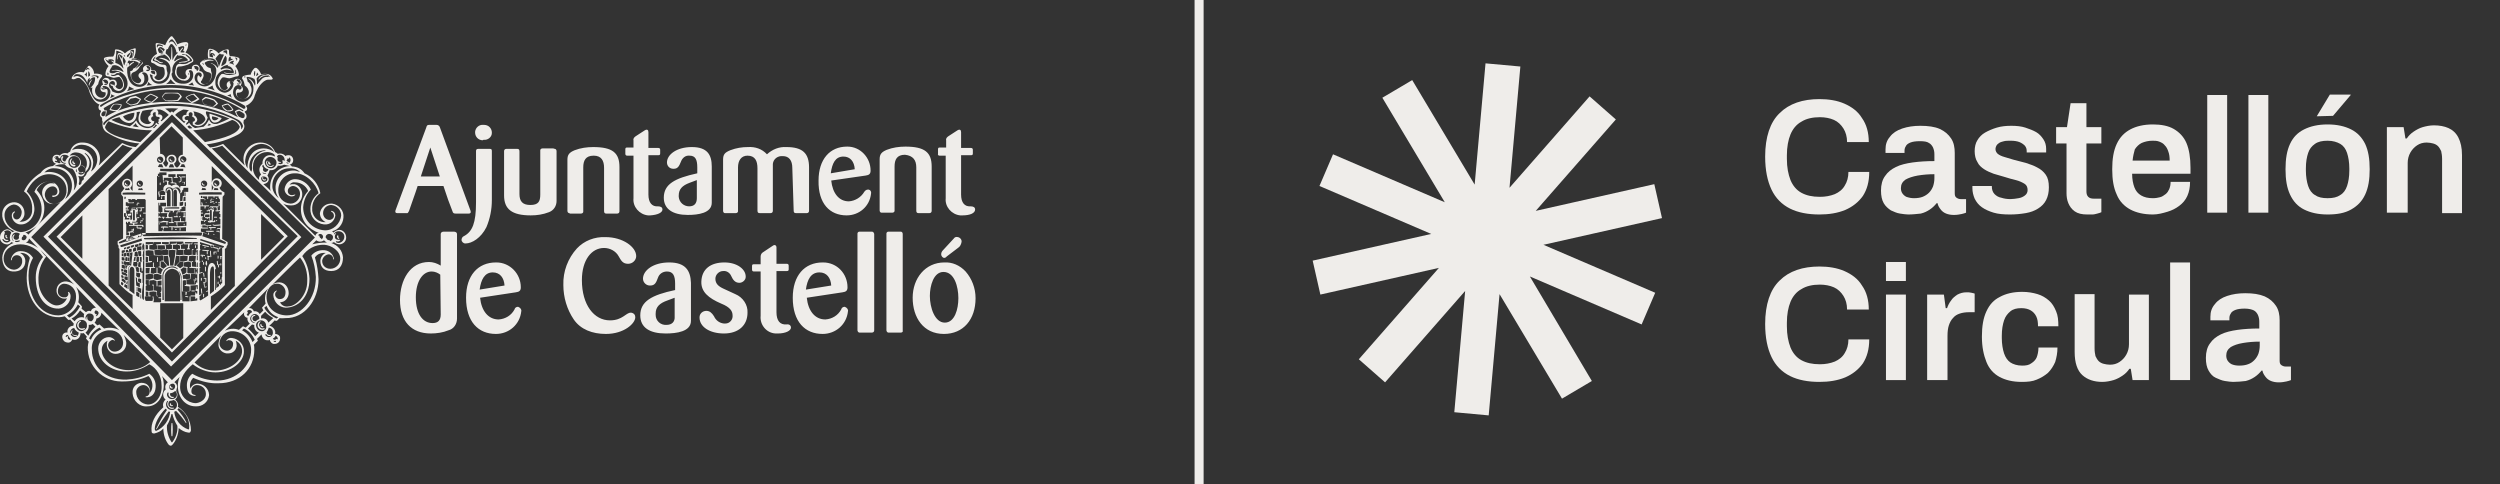
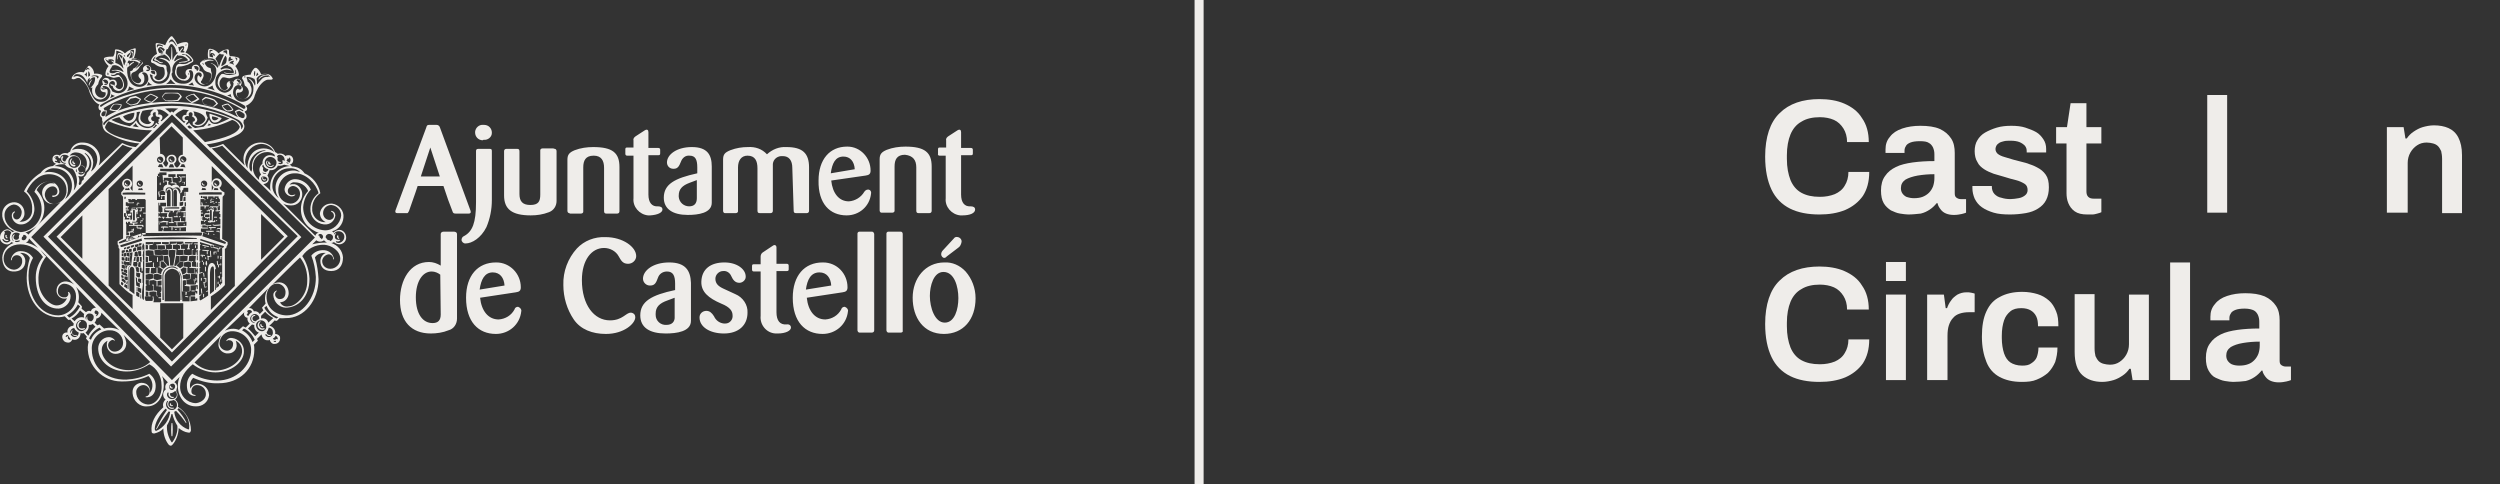
<svg xmlns="http://www.w3.org/2000/svg" version="1.1" id="Capa_1" x="0px" y="0px" viewBox="0 0 552.5 107" style="enable-background:new 0 0 552.5 107;" xml:space="preserve">
  <rect x="0" y="0" width="552.5" height="107" fill="#333333" stroke="none" />
  <style type="text/css">
	.st0{fill:#EFEDEA;}
	.st1{enable-background:new    ;}
	.st2{fill:none;stroke:#EFEDEA;stroke-width:2;}
</style>
  <g>
    <path id="Trazado_1" class="st0" d="M126,47.2h2.4c0.3,0,0.5-0.2,0.5-0.4v-0.1V37c0-1.5,0.5-2.6,2.3-2.6c1.7,0,2.3,1.1,2.3,2.7v9.5   c0,0.4,0.1,0.6,0.5,0.6h2.4c0.3,0,0.5-0.2,0.5-0.5v-9.8c0-3.1-1.5-4.4-5.8-4.4c-1.4,0-2.8,0.2-4.1,0.7c-1.2,0.5-1.6,1-1.6,2.1v11.3   c0,0.3,0.2,0.5,0.4,0.5C125.9,47.2,126,47.2,126,47.2 M187.1,47.6c2.8,0,5.1-2,5.4-4.8c0.1-0.4-0.1-0.8-0.5-0.9c-0.1,0-0.1,0-0.2,0   c-0.3,0-0.6,0.2-0.8,0.5c-0.7,1.2-2,2-3.4,2.1c-2.2,0-3.6-1.8-3.9-4.6l7.6-1.1c0.8-0.1,1.1-0.4,1.1-1.1c0-2.9-2.3-5.3-5.1-5.3h-0.1   c-3.8,0-6.3,2.8-6.3,7.5C180.8,45,183.4,47.6,187.1,47.6 M186.4,34.6c1.5,0,2.4,1.1,2.5,2.8l-5.3,0.9   C183.9,36.1,184.6,34.6,186.4,34.6 M106.9,30.9c0.9,0.1,1.8-0.6,1.8-1.5v-0.1c0-0.9-0.7-1.7-1.7-1.7c-0.1,0-0.1,0-0.2,0   c-0.9-0.1-1.7,0.6-1.8,1.5c0,0.1,0,0.1,0,0.2c0,0.9,0.7,1.7,1.7,1.7C106.8,30.9,106.8,30.9,106.9,30.9 M210.8,52.7l-2.4,2.6   c-0.2,0.2-0.4,0.5-0.4,0.9s0.3,0.7,0.6,0.8l0,0c0.2,0,0.5-0.1,0.6-0.3l2.5-1.9c0.5-0.3,0.7-0.8,0.8-1.3s-0.3-1-0.8-1.1   C211.3,52.3,211,52.4,210.8,52.7 M207.6,34.4h1.4v9.4c-0.2,1.9,1.3,3.6,3.2,3.8c0.2,0,0.3,0,0.5,0c1.7,0,2.8-0.5,2.8-1.3   c0-0.5-0.4-0.7-1-0.7c-1.3,0.1-2.1-0.8-2.1-2.6v-8.7h2.2c0.3,0,0.4-0.1,0.4-0.4v-0.8c0-0.2-0.1-0.4-0.4-0.4h-2.2v-3.5   c0-0.5-0.3-0.7-0.8-0.4l-2,1.3c-0.3,0.2-0.6,0.5-0.5,0.9v1.6h-1.4c-0.3,0-0.4,0.1-0.4,0.4v1C207.2,34.2,207.4,34.4,207.6,34.4    M20.4,17.5c-0.4,0.3-0.7,0.7-0.8,1.2l0.1,0.3C19.8,18.5,20.1,18,20.4,17.5L20.4,17.5z M146.7,43.7c0,2.5,2,3.8,5.3,3.8   c2.3,0,5.3-0.4,5.3-2.7v-8c0-2.6-1-4.3-4.4-4.3s-5.5,1.7-5.5,3.4c0,0.8,0.6,1.4,1.4,1.4c0,0,0,0,0.1,0c0.9,0,1.2-0.6,1.6-1.6   c0.3-0.8,1-1.4,1.9-1.3c1.3,0,1.7,0.9,1.7,2.6v1.3C149.1,39.4,146.7,40.7,146.7,43.7 M154,43.8c0,1.2-0.6,1.8-1.7,1.8   c-1.2,0-2.2-0.9-2.3-2.1c0-0.1,0-0.2,0-0.3c0-1.4,0.8-2.2,2.4-2.8l1.6-0.6V43.8z M33.6,22.7c0.5-0.4,1-0.8,1.4-1.2   c-0.5-0.3-1.1-0.6-1.7-0.8c-0.6,0.3-1.1,0.7-1.5,1.2C32.3,22.4,32.9,22.7,33.6,22.7 M33.3,20.9c0.5,0.2,0.9,0.4,1.3,0.6   c-0.3,0.4-0.7,0.7-1.1,1c-0.5-0.1-1.1-0.3-1.5-0.6C32.4,21.5,32.8,21.2,33.3,20.9 M36.6,22.3c0.9,0.1,1.8,0.1,2.8,0   c0.3-0.3,0.6-0.6,0.8-0.9c-0.2-0.4-0.5-0.7-0.9-0.9c-1,0-1.9,0-2.8,0c-0.3,0.3-0.6,0.6-0.7,0.9C36,21.8,36.3,22.1,36.6,22.3    M36.5,20.7c0.9-0.1,1.8-0.1,2.7,0c0.3,0.1,0.5,0.3,0.6,0.6c-0.2,0.3-0.4,0.5-0.6,0.8c-0.8,0.1-1.6,0.1-2.5,0.1   c-0.3-0.2-0.6-0.4-0.8-0.7C36.1,21.1,36.3,20.9,36.5,20.7 M47.3,23.6c0.3-0.2,0.6-0.4,0.9-0.7c-0.2-0.3-0.5-0.6-0.8-0.9   c-0.6-0.3-1.3-0.5-2-0.6c-0.3,0.2-0.6,0.4-0.8,0.7c0.1,0.3,0.3,0.6,0.4,0.9C46,23.3,46.8,23.5,47.3,23.6 M45.5,21.7   c0.6,0.1,1.1,0.3,1.7,0.5c0.2,0.2,0.4,0.4,0.6,0.7c-0.2,0.2-0.4,0.4-0.7,0.6c-0.7-0.1-1.4-0.3-2.1-0.6c-0.1-0.2-0.2-0.5-0.3-0.7   C45.1,22,45.3,21.8,45.5,21.7 M42.4,22.8c0.6-0.2,1.2-0.5,1.7-0.9c-0.4-0.4-0.8-0.8-1.2-1.2c-0.7,0.1-1.4,0.4-1.9,0.8   C41.3,22,41.8,22.4,42.4,22.8 M42.7,20.9c0.3,0.3,0.6,0.6,0.9,0.9c-0.4,0.3-0.8,0.5-1.3,0.7c-0.4-0.3-0.8-0.6-1.1-1   C41.7,21.2,42.2,21,42.7,20.9 M30.4,23c0.3-0.3,0.6-0.7,0.8-1.1c-0.4-0.3-0.8-0.5-1.2-0.7c-0.6,0.1-1,0.2-1.3,0.3   c-0.3,0.3-0.6,0.7-0.9,1.1c0.3,0.3,0.7,0.5,1.1,0.7C29.5,23.2,30.1,23.1,30.4,23 M28.9,21.8l1.1-0.2c0.3,0.1,0.6,0.2,0.9,0.4   c-0.2,0.3-0.4,0.6-0.7,0.8c-0.4,0.1-0.8,0.3-1.3,0.3c-0.3-0.1-0.6-0.3-0.9-0.5C28.3,22.3,28.6,22.1,28.9,21.8 M1.5,52l-0.2-0.1   c-0.1,0.1-0.2,0.2-0.1,0.4c0,0.2,0.2,0.4,0.4,0.4l0.1-0.2c-0.2,0-0.3-0.2-0.2-0.4C1.5,52.1,1.5,52,1.5,52 M26.9,23.1   c-0.6-0.2-1.2-0.2-1.8-0.1c-0.4,0.3-0.7,0.8-0.9,1.3c0.5,0.2,1.1,0.3,1.7,0.3C26.5,24.2,26.9,23.6,26.9,23.1 M24.5,24.1   c0.2-0.4,0.4-0.7,0.7-1c0.5-0.1,1,0,1.5,0.1c-0.1,0.5-0.4,0.8-0.8,1.1C25.5,24.4,25,24.3,24.5,24.1 M58.4,39.9c0.2,0,0.3,0,0.4-0.2   l-0.1-0.1c-0.4,0.2-0.7-0.1-0.5-0.4L58,39.1C57.9,39.5,58,39.9,58.4,39.9 M59.2,35.6L59,35.5c-0.1,0.1-0.2,0.3-0.2,0.4   c0,0.5,0.3,1,0.9,1l0,0c0.3,0.1,0.7-0.1,0.8-0.4l-0.1-0.1c-0.1,0.2-0.4,0.3-0.7,0.3c-0.4-0.1-0.7-0.4-0.7-0.9   C59.1,35.7,59.1,35.7,59.2,35.6 M50.2,24.6c0.5,0.1,1,0,1.4-0.3c-0.3-0.6-0.7-1-1.2-1.4c-0.5,0-1,0.2-1.4,0.4   C49.2,23.9,49.6,24.4,50.2,24.6 M50.3,23.1c0.4,0.3,0.8,0.7,1,1.1c-0.3,0.2-0.7,0.2-1.1,0.2c-0.4-0.3-0.8-0.6-1-1   C49.5,23.3,49.9,23.2,50.3,23.1 M59.5,35.7h-0.2c-0.1,0.2,0,0.5,0.1,0.6c0.2,0.1,0.3,0.1,0.5,0v-0.1C59.7,36.2,59.6,36,59.5,35.7    M47.4,27.1c0.7,0,1.3-0.4,1.6-1c-0.9-0.4-1.7-0.7-2.7-1C46.2,26.2,46.8,27.1,47.4,27.1 M46.9,25.7c0.5,0.1,0.9,0.2,1.4,0.4   c-0.2,0.3-0.5,0.5-0.9,0.5S46.7,26.2,46.9,25.7 M45.2,41v-0.2c-0.2,0-0.4-0.1-0.4-0.3v-0.1h-0.2c-0.1,0.3,0.1,0.5,0.4,0.6   C45.1,41,45.2,41,45.2,41 M45.3,56.4l-0.4-0.1c0,0-0.1,0-0.1,0.1c0,0,0,0.1,0.1,0.1l0,0l0.4,0.1C45.3,56.6,45.3,56.5,45.3,56.4   L45.3,56.4 M44.9,65v0.6c0,0,0,0.1,0.1,0.1c0,0,0.1,0,0.1-0.1l0,0V65C45.1,64.9,45.1,64.9,44.9,65C45,64.9,44.9,64.9,44.9,65    M44.6,57.6v0.2l0.2,0.1l0.1-0.2l-0.1-0.1H44.6z M45.1,58.5V58c0,0,0-0.1-0.1-0.1c0,0-0.1,0-0.1,0.1l0,0v0.5   C44.9,58.5,44.9,58.6,45.1,58.5C45,58.6,45.1,58.5,45.1,58.5L45.1,58.5 M45.3,59v0.9c0,0,0,0.1,0.1,0.1c0,0,0.1,0,0.1-0.1l0,0V59   C45.5,58.9,45.4,58.9,45.3,59C45.3,58.9,45.3,58.9,45.3,59 M45.2,61.1l-0.1-0.7c0,0,0-0.1-0.1-0.1s-0.1,0-0.1,0.1l0.1,0.7   C45,61.2,45,61.2,45.2,61.1C45.1,61.2,45.2,61.2,45.2,61.1L45.2,61.1 M45.6,57.1l-0.1-0.2h-0.2v0.2l0.1,0.1L45.6,57.1z M44.6,56.8   C44.6,56.8,44.6,56.9,44.6,56.8c0.2,0.1,0.2,0.1,0.2,0l0,0c0-0.2,0.1-0.5-0.1-0.5h-0.3c0,0-0.1,0-0.1,0.1c0,0,0,0.1,0.1,0.1l0,0   h0.2V56.8z M47.6,40.4h-0.2c-0.1,0.3,0.1,0.5,0.4,0.6c0.1,0,0.2,0,0.2,0v-0.2C47.8,40.8,47.6,40.7,47.6,40.4   C47.6,40.5,47.6,40.5,47.6,40.4 M40.7,35.7v-0.2c-0.2,0-0.4-0.1-0.4-0.3v-0.1h-0.2c-0.1,0.3,0.1,0.5,0.4,0.6   C40.5,35.7,40.6,35.7,40.7,35.7 M35.6,35.7v-0.2c-0.2,0-0.4-0.1-0.4-0.3v-0.1H35c-0.1,0.3,0.1,0.5,0.4,0.6   C35.4,35.7,35.5,35.7,35.6,35.7 M45.8,56.5C45.8,56.5,45.7,56.5,45.8,56.5c-0.1,0.1-0.1,0.2,0,0.2l0,0h0.1v0.7c0,0,0,0.1,0.1,0.1   c0,0,0.1,0,0.1-0.1l0,0v-0.6h0.2c0,0,0.1,0,0.1-0.1c0,0,0-0.1-0.1-0.1L45.8,56.5z M45.5,57.7l-0.1,0.7l0.1,0.1l0.1,0.2h0.1v-0.2   l0.1-0.1l-0.1-0.7H45.5z M45.5,64.4v-0.9h0.1l0.1-0.1l-0.1-0.1l-0.3,0.1c-0.1-0.3-0.1-0.6-0.1-0.9c0,0,0-0.1-0.1-0.1   c0,0-0.1,0-0.1,0.1l0,0c0,0.4,0.1,0.7,0.2,1c0,0.1,0.1,0.1,0.3,0L45.5,64.4c0,0.2,0.3,0,0.4,0c0,0,0.1,0,0.1-0.1c0,0,0-0.1-0.1-0.1   l0,0L45.5,64.4z M46.7,56.8l-0.1-1.3c0,0,0-0.1-0.1-0.1s-0.1,0-0.1,0.1l0,0l0.1,1.3C46.5,56.8,46.5,56.9,46.7,56.8   C46.6,56.8,46.7,56.8,46.7,56.8 M48.2,58.5V59c0,0,0,0.1,0.1,0.1s0.1,0,0.1-0.1l0,0v-0.4h0.1c0,0,0.1,0,0.1-0.1c0,0,0-0.1-0.1-0.1   l0,0L48.2,58.5C48.2,58.4,48.2,58.4,48.2,58.5 M47.9,57.7l0.1,0.8c0,0,0,0.1,0.1,0.1s0.1,0,0.1-0.1l0,0l-0.1-0.8   C48.1,57.7,48,57.6,47.9,57.7C47.9,57.6,47.9,57.7,47.9,57.7 M47.7,56.2L47.7,56.2l0.2-0.1l0-0.1l-0.2,0.1V56.2z M48.3,57.1v-0.5   c0,0,0-0.1-0.1-0.1s-0.1,0-0.1,0.1v0.5C48.1,57.2,48.2,57.2,48.3,57.1C48.3,57.2,48.3,57.2,48.3,57.1L48.3,57.1 M48.7,60.2v0.2   c0,0,0,0.1,0.1,0.1c0,0,0.1,0,0.1-0.1l0,0v-0.2C48.9,60.1,48.8,60.1,48.7,60.2C48.7,60.1,48.7,60.1,48.7,60.2 M27.8,40.4h-0.2   c-0.1,0.3,0.1,0.5,0.4,0.6c0.1,0,0.2,0,0.2,0v-0.2C28,40.8,27.8,40.7,27.8,40.4C27.8,40.5,27.8,40.5,27.8,40.4 M45.6,62.3v-0.8   c0-0.1-0.3-0.1-0.5-0.1c0,0-0.1,0-0.1,0.1c0,0,0,0.1,0.1,0.1l0,0h0.3v0.7H45l-0.1,0.1l0.1,0.1C45.1,62.5,45.6,62.4,45.6,62.3    M48.7,56.8v0.4c0,0,0,0.1,0.1,0.1c0,0,0.1,0,0.1-0.1v-0.4c0.1,0,0.2-0.1,0.1-0.2h-0.1h-0.1h-0.1c0,0-0.1,0-0.1,0.1   C48.6,56.7,48.6,56.8,48.7,56.8L48.7,56.8z M47.4,56.2v-0.4h0.4c0,0,0.1,0,0.1-0.1c0,0,0-0.1-0.1-0.1h-0.5c-0.2,0-0.1,0.3-0.1,0.6   C47.2,56.3,47.3,56.3,47.4,56.2C47.4,56.3,47.4,56.3,47.4,56.2L47.4,56.2 M46.1,55.5C46.1,55.5,46.2,55.4,46.1,55.5   c0.1-0.1,0.1-0.2,0-0.2l0,0l-1.3-0.1c0,0-0.1,0-0.1,0.1c0,0,0,0.1,0.1,0.1l0,0L46.1,55.5z M45.2,54.8   C45.2,54.9,45.3,54.9,45.2,54.8c0.1,0.1,0.2,0,0.2,0v-0.2c0,0,0-0.1-0.1-0.1s-0.1,0-0.1,0.1C45.2,54.6,45.2,54.8,45.2,54.8z    M45.7,55.5v0.6c0,0,0,0.1,0.1,0.1c0,0,0.1,0,0.1-0.1v-0.6C45.8,55.5,45.8,55.5,45.7,55.5L45.7,55.5 M44.4,63.8l0.1,1   c0,0,0,0.1,0.1,0.1c0,0,0.1,0,0.1-0.1l0,0l-0.1-1C44.6,63.8,44.6,63.7,44.4,63.8C44.4,63.7,44.4,63.8,44.4,63.8L44.4,63.8    M46.1,54.6C46.1,54.6,46.2,54.6,46.1,54.6c0.1-0.1,0.1-0.2,0-0.2l0,0l-1.3-0.3c0,0-0.1,0-0.1,0.1c0,0,0,0.1,0.1,0.1l0,0L46.1,54.6   z M44.6,62v-0.5c0,0,0-0.1-0.1-0.1c0,0-0.1,0-0.1,0.1l0,0V62C44.4,62,44.5,62.1,44.6,62C44.6,62.1,44.6,62,44.6,62 M133.5,54.8   c1.3,0,2.6,0.7,3.2,1.8c0.5,0.8,0.8,1.7,2.1,1.7c1,0,1.8-0.8,1.8-1.7l0,0c0-2-2.9-4.2-6.8-4.2c-2.4-0.1-4.7,0.8-6.3,2.5   c-2,2.2-3.1,5.1-3,8.1c0,2.7,0.8,5.4,2.3,7.6s4.1,3.2,7.1,3.2c4,0,6.5-2.3,6.5-3.7c0-0.5-0.3-0.9-0.9-1c0,0,0,0-0.1,0   c-1.1,0-1.8,1.7-4.6,1.7c-3.5,0-6.2-3.4-6.2-8.9C128.6,57.5,130.7,54.8,133.5,54.8 M162.5,65c-0.7-0.3-1.5-0.7-2.6-1.2   c-1.1-0.5-1.8-1.1-1.8-2.2c0-0.9,0.8-1.7,1.7-1.7c0.8-0.1,1.5,0.4,1.8,1.1c0.4,0.9,0.9,1.5,1.8,1.5c0.7,0,1.4-0.6,1.4-1.3v-0.1   c0-1.6-1.9-3.1-4.7-3.1c-3.1,0-5,1.5-5.1,4.2c-0.1,2.3,1.6,3.7,4.4,4.9c2,0.8,2.5,1.7,2.5,2.6c0.1,0.9-0.6,1.8-1.6,1.8   c-0.1,0-0.2,0-0.3,0c-1-0.1-1.8-0.7-2.2-1.6c-0.5-0.8-1-1.2-1.7-1.2c-0.8,0-1.5,0.6-1.5,1.4v0.1c0,2,2.2,3.5,5.4,3.5   s5.2-1.8,5.2-4.6C165.3,67.4,164.2,65.7,162.5,65 M173.8,71.7c-1.4,0.1-2.2-0.8-2.2-2.7v-9.1h2.3c0.3,0,0.4-0.1,0.4-0.4v-0.8   c0-0.2-0.1-0.4-0.4-0.4h-2.3v-3.6c0-0.5-0.4-0.7-0.8-0.4l-2.1,1.4c-0.4,0.2-0.6,0.6-0.6,1v1.7h-1.5c-0.3,0-0.4,0.1-0.4,0.4v0.8   c0,0.3,0.2,0.4,0.4,0.4h1.5v9.8c-0.2,2,1.3,3.8,3.3,3.9c0.2,0,0.3,0,0.5,0c1.7,0,2.9-0.6,2.9-1.3C174.8,71.9,174.4,71.6,173.8,71.7    M147.9,58c-3.6,0-5.8,1.8-5.8,3.6c0,0.8,0.7,1.5,1.5,1.5h0.1c1,0,1.3-0.6,1.7-1.7c0.3-0.9,1.1-1.4,2-1.4c1.4,0,1.8,1,1.8,2.7v1.4   c-5.2,1.1-7.7,2.5-7.7,5.6c0,2.7,2.1,4,5.6,4c2.4,0,5.6-0.4,5.6-2.8v-8.4C152.6,59.8,151.5,58,147.9,58 M147.3,71.8   c-1.3,0.1-2.4-0.9-2.4-2.2c0-0.1,0-0.2,0-0.3c0-1.5,0.9-2.3,2.6-2.9l1.6-0.6v4.1C149.2,71.1,148.5,71.8,147.3,71.8 M175.4,46.5   c0,0.4,0.1,0.6,0.5,0.6h2.4c0.3,0,0.5-0.2,0.5-0.5V37c0-3.1-1.4-4.5-5-4.5c-1.6-0.1-3.1,0.5-4.3,1.6c-1.1-1.2-2.6-1.7-4.2-1.6   c-1.3,0-2.6,0.2-3.9,0.7c-1.2,0.5-1.6,0.9-1.6,2.1v11.3c0,0.3,0.2,0.5,0.4,0.5h0.1h2.3c0.3,0,0.5-0.2,0.5-0.4v-0.1V37   c0-1.5,0.7-2.6,2.1-2.6c1.7,0,2.2,1.2,2.2,2.8v9.3c0,0.4,0.1,0.6,0.5,0.6h2.4c0.3,0,0.5-0.2,0.5-0.5v-10c-0.1-1.1,0.7-2,1.8-2.1   c0.1,0,0.2,0,0.4,0c1.4,0,2.1,1,2.1,2.6L175.4,46.5z M122.2,32.8h-2.3c-0.3,0-0.5,0.2-0.5,0.4v0.1V43c0,1.5-0.4,2.3-2.2,2.3   c-1.7,0-2.4-0.8-2.4-2.4v-9.4c0-0.4-0.1-0.6-0.5-0.6h-2.4c-0.3,0-0.5,0.2-0.5,0.5v9.8c0,3,1.7,4.4,5.9,4.4c1.4,0,2.7-0.2,4-0.7   c1.1-0.4,1.7-1.4,1.7-2.5v-11c0-0.3-0.2-0.5-0.4-0.5C122.3,32.8,122.3,32.8,122.2,32.8 M146.4,46.3c0-0.5-0.4-0.7-1-0.7   c-1.3,0.1-2.1-0.8-2.1-2.6v-8.7h2.2c0.3,0,0.4-0.1,0.4-0.4v-0.8c0-0.2-0.1-0.4-0.4-0.4h-2.2v-3.5c0-0.5-0.3-0.7-0.8-0.4l-2,1.3   c-0.3,0.2-0.6,0.5-0.5,0.9v1.6h-1.4c-0.3,0-0.4,0.1-0.4,0.4v1c0,0.3,0.2,0.4,0.4,0.4h1.4v9.4c-0.2,1.9,1.3,3.6,3.2,3.8   c0.2,0,0.3,0,0.5,0C145.3,47.5,146.4,47,146.4,46.3 M48.9,58.6v-0.3c0,0,0-0.1-0.1-0.1s-0.1,0-0.1,0.1l0,0v0.3   C48.7,58.7,48.7,58.7,48.9,58.6C48.8,58.7,48.9,58.7,48.9,58.6 M192.7,51.2h-2.8c-0.2,0-0.4,0.2-0.4,0.4c0,0,0,0,0,0.1V73   c0,0.2,0.2,0.5,0.4,0.5c0,0,0,0,0.1,0h2.7c0.3,0,0.5-0.2,0.5-0.5V51.7C193.1,51.4,193,51.2,192.7,51.2 M208.7,58   c-4.2,0-7,3.5-7,7.8c0,4.4,2.4,8,6.9,8c4.3,0,7-3.2,7-7.9c0-2.2-0.8-4.3-2.2-5.9C212.1,58.6,210.4,57.9,208.7,58 M208.8,71.3   c-2.2,0-3.3-3.3-3.3-5.9c0-2.2,0.8-5.3,3-5.3c2.4,0,3.3,3.2,3.3,5.8C211.8,68.3,211,71.3,208.8,71.3 M29.1,44.1v-0.2L29,43.8   l-0.1,0.1v0.2l0.1,0.1C29.1,44.2,29.1,44.1,29.1,44.1 M202.5,37v9.5c0,0.4,0.1,0.6,0.5,0.6h2.4c0.3,0,0.5-0.2,0.5-0.5v-9.8   c0-3.1-1.5-4.4-5.8-4.4c-1.4,0-2.8,0.2-4.1,0.7c-1.2,0.5-1.6,1-1.6,2.1v11.3c0,0.3,0.2,0.5,0.4,0.5h0.1h2.3c0.3,0,0.5-0.2,0.5-0.4   v-0.1v-9.7c0-1.5,0.5-2.6,2.3-2.6C201.8,34.4,202.5,35.4,202.5,37 M114.5,67.8c-0.4,0-0.7,0.2-0.8,0.6c-0.7,1.3-2,2.1-3.5,2.2   c-2.3,0-3.8-1.9-4.1-4.8l7.9-1.2c0.8-0.1,1.1-0.4,1.1-1.1c0-3-2.4-5.5-5.4-5.5h-0.1c-4,0-6.6,2.9-6.6,7.8c0,5.3,2.7,8,6.6,8   c2.9,0,5.3-2.1,5.6-5C115.3,68.4,115,68,114.5,67.8C114.6,67.8,114.6,67.8,114.5,67.8 M108.9,60.2c1.6,0,2.5,1.2,2.6,2.9L106,64   C106.3,61.8,107.1,60.2,108.9,60.2 M199.1,51.2h-2.8c-0.2,0-0.4,0.2-0.4,0.4c0,0,0,0,0,0.1V73c0,0.2,0.2,0.5,0.4,0.5c0,0,0,0,0.1,0   h2.7c0.3,0,0.5-0.2,0.4-0.5l0,0V51.7C199.5,51.4,199.3,51.2,199.1,51.2 M90.4,46.6c0.6-1.8,1.3-3.6,1.9-5.5H98   c0.7,2.2,1.4,4.1,2,5.6c0.1,0.4,0.3,0.5,0.7,0.5h2.9c0.4,0,0.5-0.2,0.4-0.6l-6.8-18.5c-0.1-0.3-0.4-0.5-0.7-0.5h-1.7   c-0.4,0-0.5,0.2-0.6,0.6l-6.8,18.3c-0.1,0.4,0,0.6,0.4,0.6h2C90.1,47.2,90.2,47,90.4,46.6 M95.1,32.6c0.7,2.1,1.4,4.3,2.1,6.4H93   C93.7,36.9,94.4,34.8,95.1,32.6 M37.8,85.3l-0.2-0.1c-0.1,0.2-0.1,0.4,0,0.5c0.2,0.2,0.4,0.2,0.6,0.1l-0.1-0.2   C37.9,85.7,37.8,85.5,37.8,85.3 M37.8,89.2l-0.2-0.1c-0.1,0.2-0.1,0.4,0,0.5c0.1,0.2,0.4,0.2,0.6,0.1v-0.2   C37.9,89.7,37.8,89.5,37.8,89.2 M17.4,72.1c-0.1-0.4,0.1-0.9,0.5-1l-0.1-0.2c-0.5,0.1-0.9,0.7-0.7,1.3c0,0.1,0,0.1,0.1,0.1   c0.2,0.5,0.8,0.8,1.4,0.5c0.1,0,0.1-0.1,0.2-0.1l-0.1-0.2C18,72.7,17.5,72.6,17.4,72.1 M37.9,96.4h0.2c0.1-1,0.1-2,0-2.9h-0.2   C37.8,94.5,37.8,95.5,37.9,96.4 M15.7,35.7c0-0.2,0.1-0.5,0.3-0.6L15.9,35c-0.3,0.1-0.5,0.4-0.5,0.8c0,0.5,0.4,1,0.9,1l0,0   c0.2,0,0.3,0,0.4-0.2l-0.1-0.2C16.1,36.5,15.7,36.2,15.7,35.7 M38,77.9l25.6-25.7L38,27L12.5,52.3L38,77.9z M29.7,65l-1.1-0.8v-4   c0-0.8,0.2-1.4,0.7-1.2s0.4,0.9,0.4,1.8V65z M28.1,48.2l0.5-0.1c0,0,0.1,0,0.1-0.1s0-0.1-0.1-0.1h-0.3l-0.1-0.6l0.7-0.1   c0,0,0.1,0,0.1-0.1c0,0,0-0.1-0.1-0.1l0,0h-0.1v-0.4l0.1-0.1c0.1,0,0.2,0.1,0.3,0.1v1.9l-0.4,0.1c0-0.1,0-0.3,0-0.5   c0-0.1-0.1-0.1-0.1-0.1c-0.1,0-0.1,0.1-0.1,0.1c0,0.2,0,0.3,0,0.4c-0.3,0-0.7,0-1.1,0l0.1-0.1v-0.5h-0.2v-0.8H28l0.1,0.6l0,0   c0,0-0.1,0-0.1,0.1C28,48.2,28,48.2,28.1,48.2L28.1,48.2 M29.6,46.1c-0.2,0-0.3,0.2-0.4,0.4H29c0-0.3,0.2-0.6,0.6-0.7l0,0   c0.3,0,0.6,0.3,0.6,0.6l-0.2,0C30,46.2,29.8,46.1,29.6,46.1 M29.8,46.7v2h-0.4v-2c0-0.3,0.1-0.4,0.2-0.4S29.8,46.4,29.8,46.7    M28.1,49v0.2c0,0.1,0,0.1,0.1,0.1s0.1,0,0.1-0.1l0,0V49c0.2,0,0.3,0,0.5,0l0,0c0,0.1-0.1,0.2-0.1,0.3l0.2,0.1h0.5v0.3H29h-0.4   c0,0-0.1,0-0.1,0.1c0,0,0,0.1,0.1,0.1l0,0H29c0.4,0,0.8,0,1.2,0c0,0.1,0,0.3,0,0.4c0,0.1,0,0.1,0.1,0.1s0.1,0,0.1-0.1s0-0.3,0-0.4   c0.3,0,0.7,0,1,0l0.1,0.2c0,0,0,0.1,0.1,0.1c0,0,0.1,0,0.1-0.1l0,0c0-0.1,0-0.4-0.1-0.4c-0.6,0-1.2,0-1.9,0v-0.3h0.6   c0.1,0,0.1-0.1,0.1-0.3l-0.3,0.1c-0.3,0-0.6,0-0.9,0V49c0.3,0,0.6,0,0.9,0v-2.1c0.3-0.1,0.4-0.2,0.4-0.3c0-0.2-0.1-0.4-0.2-0.6h0.8   v0.5h-0.2c0,0-0.1,0-0.1,0.1s0,0.1,0.1,0.1l0,0h0.3c0.2,0,0.1-0.5,0.1-0.7h0.5c0,0,0.1,0,0.1-0.1c0,0,0-0.1-0.1-0.1l-1.7,0.1   c-0.1,0-0.2,0-0.3,0c-0.1,0-0.2,0-0.2,0h-0.4c0,0-0.1,0-0.1,0.1s0,0.1,0.1,0.1h0.2c-0.1,0.1-0.2,0.3-0.2,0.5v0.3   c-0.1,0-0.2,0.1-0.2,0.2v0.5l-0.5,0.1h-0.7v-1.8l0.3-0.1v-0.3h-0.3v-0.8c0.2,0,0.4,0,0.4-0.1c0-0.3,0.1-0.5,0.1-0.6H32l0.2,0.2V47   h-0.5c0,0-0.1,0-0.1,0.1c0,0,0,0.1,0.1,0.1h0.5v4.6l-0.7,0.1c-0.3,0.1-0.5,0.3-0.8,0.4v-0.1c0,0,0-0.1-0.1-0.1s-0.1,0-0.1,0.1v0.2   l-0.4,0.2c-0.2,0-0.5,0-0.8-0.1v-0.3c0,0,0-0.1-0.1-0.1c0,0-0.1,0-0.1,0.1l0,0v0.3c-0.3,0-0.6,0-0.9,0c0,0-0.1,0-0.1,0.1   c0,0,0,0.1,0.1,0.1h0.2V53c0,0,0,0.1,0.1,0.1c0,0,0.1,0,0.1-0.1l0,0v-0.3c0.4,0,0.8,0,1.1,0.1c-0.5,0.2-1.2,0.4-1.8,0.7v-1.3h0.8   c0,0,0.1,0,0.1-0.1s0-0.1-0.1-0.1l0,0v-0.6c0.2,0,0.4,0,0.5-0.1l0.3,0.1c0,0,0.1,0,0.1-0.1c0,0,0-0.1-0.1-0.1l0,0l-0.2-0.1v-0.4   c0,0,0-0.1-0.1-0.1c0,0-0.1,0-0.1,0.1v0.4c-0.3,0-0.5,0.1-0.8,0.1c0,0-0.1,0-0.1,0.1s0,0.1,0.1,0.1l0,0h0.2V52h-0.6v-2.2   C27.7,49,27.9,49,28.1,49 M27.5,44v-0.5h0.3c0,0.1,0,0.3-0.1,0.5H27.5z M37.6,36.3c0.2,0,0.4,0,0.6,0c0.1,0.2,0.2,0.5,0.3,0.7h-1.2   C37.4,36.7,37.5,36.5,37.6,36.3 M37.2,35.2c0-0.4,0.3-0.7,0.7-0.7l0,0c0.4,0,0.7,0.3,0.7,0.7l0,0c0,0.4-0.3,0.7-0.7,0.7   S37.2,35.6,37.2,35.2 M37.6,37.3h0.5h2.4v0.5h-2l-0.9,0.1l-2.2-0.1v-0.5H37.6z M40.3,40.3h0.4c0,0.1,0,0.3-0.1,0.4   c0,0.1,0,0.1,0.1,0.1s0.1,0,0.1-0.1c0-0.2,0.1-0.3,0.1-0.5h0.2v0.9c-0.4,0-0.7,0-1.1,0c-0.2,0-0.2,0.5-0.2,0.6   c-0.1-0.5-0.5-0.9-1-0.9c-0.3,0-0.6,0.1-0.9,0.3c-0.2-0.2-0.4-0.3-0.7-0.3v-0.6l0,0c0.1,0,0.1,0,0.1-0.1s0-0.1-0.1-0.1   c-0.2-0.1-0.4-0.1-0.6-0.1c-0.1,0-0.1,0-0.1,0.1s0,0.1,0.1,0.1s0.2,0,0.3,0v0.7c-0.5,0.1-0.8,0.5-0.8,0.9c0,0.1,0,0.2,0,0.4   c-0.4,0-0.7,0.1-1,0.2c-0.2,0-0.1,0.8,0,0.9v0.2c0,0.1,0,0.1,0.1,0.1s0.1,0,0.1-0.1v-0.3V43c-0.1-0.2-0.1-0.5-0.1-0.7   c0.3-0.1,0.6-0.1,1-0.1l0,0c0.1,0.1,0.2,0.2,0.3,0.3v0.6c-0.3,0-0.6,0-0.9,0c-0.1,0-0.1,0.1-0.1,0.1l0.1,0.1l0,0h0.1   c0,0.2-0.1,0.4-0.1,0.6c0,0.1,0,0.1,0.1,0.1s0.1,0,0.1-0.1c0-0.2,0-0.4,0.1-0.6c0.2,0,0.4,0,0.5,0v0.9h-1.7c0-1.9,0-3.6,0-5.3h0.4   c0.1,0,0.1,0,0.1-0.1v-0.7c0.4,0,1,0,1.6,0c0,0.2,0,0.4,0,0.6h-0.9c0.1,0.3,0.1,1,0.1,1.1c0,0.1,0.1,0.1,0.1,0.1   c0.1,0,0.1-0.1,0.1-0.1c0-0.2,0-0.4,0-0.5h1.7c0,0.3,0,0.6,0.1,1h-0.2c-0.1,0-0.1,0-0.1,0.1s0,0.1,0.1,0.1c0.3,0,0.7,0,1,0.1   c0,0.1,0,0.2,0,0.3s0,0.1,0.1,0.1s0.1,0,0.1-0.1s0-0.5-0.1-0.5c-0.2,0-0.5-0.1-0.7-0.1c-0.1-0.4-0.1-0.7-0.1-1.1   c0-0.1,0-0.1-0.1-0.1l0,0h-0.8c0-0.2,0-0.4,0-0.6c0.5,0,1.1,0,1.6,0c0,0.2,0,0.4,0,0.6h-0.3c-0.1,0-0.1,0.1-0.1,0.1   c0,0.1,0.1,0.1,0.1,0.1h0.4c0,0,0,0,0.1,0h0.2c0.1,0,0.1-0.1,0.1-0.1c0-0.1-0.1-0.1-0.1-0.1h-0.1c0-0.2,0-0.4,0-0.6   c0.7,0,1.3,0,2,0c0,0.6,0,1.1,0,1.7h-0.8C40.2,40.2,40.2,40.2,40.3,40.3C40.2,40.3,40.2,40.3,40.3,40.3L40.3,40.3 M40.3,42.5h0.4   c0,0.3,0,0.5,0,0.8h-0.2c-0.1,0-0.1,0-0.1,0.1s0,0.1,0.1,0.1h0.4c0.1,0,0.1,0,0.1-0.1s0-0.1-0.1-0.1h-0.1c0-0.3,0-0.5,0-0.8H41   c0,0.6,0,1.3,0,1.9h-0.7c-0.1,0-0.1,0.1-0.1,0.1c0,0.1,0.1,0.1,0.1,0.1l0,0h0.2c0,0.3,0,0.6-0.1,0.8c-0.1,0-0.1,0-0.1,0.1   s0,0.1,0.1,0.1c0.2,0,0.4,0.1,0.6,0.1v0.9c-0.3,0-0.6,0.1-0.9,0.1c-0.1,0-0.1,0.1-0.1,0.1c0,0.1,0.1,0.1,0.1,0.1l0,0   c0.3,0,0.6,0,0.9-0.1c0,0.7,0,1.4,0,2h0c-0.1,0-0.1,0-0.1,0.1s0,0.1,0.1,0.1l0,0h0.2v0.9c-0.6,0-1.2,0.1-1.9,0.1v-0.1   c0-0.1-0.1-0.1-0.1-0.1l0,0l0,0v-0.7c0.5,0,1,0,1.5,0c0.1,0,0.1,0,0.1-0.1s0-0.1-0.1-0.1c-0.2,0-0.4,0-0.7,0v-0.6   c0-0.1,0-0.1-0.1-0.1s-0.1,0-0.1,0.1v0.6c-0.4,0-0.8,0-1.2,0c-0.1,0-0.1,0.1-0.1,0.1c0,0.1,0.1,0.1,0.1,0.1H39v0.6   c0,0.1,0,0.1,0.1,0.1h0.1c0,0,0,0,0,0.1V50h-0.4l-0.4,0l0,0c-0.3,0-0.6,0-1,0c-0.1,0-0.1,0.1-0.1,0.1c0,0.1,0.1,0.1,0.1,0.1   c0.2,0,0.3,0,0.5,0c0,0.2,0,0.4,0,0.6c0,0.1,0,0.1,0.1,0.1s0.1,0,0.1-0.1c0-0.2,0.1-0.4,0-0.6h0.2l0.3,0.1l0,0c0.9,0,1.7,0,2.5-0.1   v0.9h-5v-0.2c0-0.1,0-0.1-0.1-0.1s-0.1,0-0.1,0.1v0.2H35v-2l0.6,0.1l0.5-0.1c0.2,0,0.5,0,0.7,0v0.5c0,0.1,0.1,0.1,0.1,0.1   c0.1,0,0.1-0.1,0.1-0.1l0,0v-0.5h0.1c0.1,0,0.1,0,0.1-0.1s0-0.1-0.1-0.1c-0.3,0-0.7-0.1-1-0.1L35.5,49H35v-0.9c0.2,0,0.3,0,0.5,0   c0.1,0,0.1,0,0.1-0.1s0-0.1-0.1-0.1h-0.2v-0.1c0-0.1-0.1-0.1-0.1-0.1c-0.1,0-0.1,0.1-0.1,0.1v0.1H35V47h0.1v0.1   c0,0.1,0.1,0.1,0.1,0.1c0.1,0,0.1-0.1,0.1-0.1l0,0v-0.2c0-0.1-0.2-0.1-0.3-0.1v-2h0.2v0.5c0,0.1,0,0.1,0.1,0.1s0.1,0,0.1-0.1l0,0   v-0.5h1.3v0.8c-0.4,0-0.7,0-1,0c0,0.1,0.1,0.3,0.2,0.4c0,0.3,0,0.6,0,0.9h-0.3c-0.1,0-0.1,0-0.1,0.1s0,0.1,0.1,0.1   c0.5,0,0.9,0,1.4,0c-0.1,0.2-0.1,0.4-0.1,0.6c0,0.1,0,0.2,0.1,0.3c-0.1,0-0.2,0-0.3,0s-0.1,0-0.1,0.1s0,0.1,0.1,0.1l0,0   c0.4,0,0.7,0,1.1,0c0.1,0,0.1-0.1,0.1-0.1c0-0.1-0.1-0.1-0.1-0.1l0,0c-0.1,0-0.3,0-0.4,0l0,0c-0.1,0-0.1-0.1-0.2-0.3   c0-0.2,0.1-0.5,0.2-0.7c0-0.1,0-0.2-0.1-0.1c-0.3,0-0.7,0-1,0c0-0.2,0-0.5,0-0.8h0.1l0.2,0.4l1.6,0.1V47h0.1   c0.1-0.2,0.2-0.4,0.3-0.5c0.2,0,0.4,0,0.7,0l0.3,0.1c0.1-0.1,0.2-0.2,0.2-0.3l0.3-0.1v-0.4l0.4-0.1v-0.2c-0.3,0-0.5,0-0.8,0v-0.8   c0.2,0,0.4,0,0.7-0.1l0.1-0.1l0.1-1.1c0-0.1,0-0.1-0.1-0.1s-0.1,0-0.1,0.1l-0.1,1c-0.2,0-0.4,0.1-0.5,0.1v-1.8   c0.3,0,0.5-0.3,0.5-0.7v-0.1c0,0.1,0.1,0.1,0.1,0.1l0.1-0.1c0-0.2,0-0.3,0.1-0.4c0.3,0,0.7,0,1,0v0.9h-0.8c-0.1,0-0.1,0-0.1,0.1   C40.2,42.5,40.2,42.5,40.3,42.5 M41.1,44.7v0.9c-0.1,0-0.2,0-0.3,0c0-0.3,0-0.5,0-0.9H41.1z M38.8,41.6c-0.4,0-0.6,0.3-0.6,0.7   c0,0,0,0,0,0.1v3.2H38v-3.3c0-0.3-0.2-0.6-0.5-0.7h-0.1c-0.4,0-0.6,0.3-0.6,0.7c0,0,0,0,0,0.1v0.3c-0.2-0.1-0.2-0.3-0.2-0.6   c0-0.4,0.3-0.7,0.7-0.7c0,0,0.1,0,0.2,0l0,0l0,0c0.5,0,0.6,0.4,0.8,0.3c0.2-0.2,0.5-0.3,0.8-0.3c0.4,0,0.8,0.4,0.8,0.9   c0,0.3-0.1,0.4-0.3,0.5v-0.3C39.4,42,39.2,41.7,38.8,41.6L38.8,41.6 M39.1,42.5v3.1h-0.8v-3.1c0-0.4,0.2-0.5,0.4-0.6   C39,41.9,39.1,42.1,39.1,42.5 M37.7,42.5v3.1h-0.8v-3.1c0-0.4,0.2-0.5,0.4-0.6S37.7,42.1,37.7,42.5 M39.6,45.8v0.3h-3.2v-0.2   C37.3,45.8,38.4,45.8,39.6,45.8 M34.9,39v-0.6h0.3V39H34.9z M39.8,36.9c0.2-0.2,0.3-0.4,0.3-0.6c0.2,0,0.4,0,0.6,0   c0.1,0.2,0.2,0.5,0.3,0.7C40.6,36.9,40.2,36.9,39.8,36.9 M34.9,36.9c0.1-0.2,0.2-0.4,0.3-0.6c0.2,0,0.4,0,0.6,0   c0.1,0.2,0.2,0.5,0.3,0.7L34.9,36.9z M44.7,51.4c0,0.2-0.1,0.5-0.2,0.7c-1.7-0.1-6,0-12.8,0.1c-0.2-0.2-0.3-0.5-0.3-0.7L44.7,51.4z    M44.7,44h0.4c0,0,0.1,0,0.1-0.1s0-0.1-0.1-0.1h-0.3v-0.4h1v0.5c0,0,0,0.1,0.1,0.1c0,0,0.1,0,0.1-0.1l0,0v-0.5h1.2v0.2   c0,0,0,0.1,0.1,0.1s0.1,0,0.1-0.1l0,0v-0.2h0.9v0.3l0.3,0.4v0.6h-0.3l-0.1,0.1c0,0,0,0.1,0.1,0.1h0.3v1.5h-0.2c0,0-0.1,0-0.1,0.1   c0,0,0,0.1,0.1,0.1h0.2v0.2h-0.1v0.5h0.2V48h-0.2v0.3l0.2,0.1v1.2c-0.4,0-0.8,0.1-1.3,0.1l-0.3-0.1c-0.1,0-0.1,0-0.1,0.1   c0,0,0,0.1,0.1,0.1l0.3,0.1c0.5,0,1,0,1.3-0.1v0.6h-0.6c-0.1,0-0.1,0.2-0.2,0.2v0.1H48l0.1-0.1h0.5v2.3l-2.4-1v-0.4   c0,0,0-0.1-0.1-0.1c0,0-0.1,0-0.1,0.1l0,0v0.3l-1.1-0.5l-0.5-0.1v-0.7c0.5,0,1,0,1.5,0c0,0,0.1,0,0.1-0.1c0,0,0-0.1-0.1-0.1l0,0   c-0.5,0-0.9,0-1.2,0v-0.5h0.5l0.5,0.1V50l0.1,0.1c0,0,0.1,0,0.1-0.1v-0.1h0.7c0,0,0.1,0,0.1-0.1c0,0,0-0.1-0.1-0.1l-0.8,0.1   l-0.4-0.1v-0.2l-0.1-0.1l-0.1,0.1l0,0v0.1h-0.8v-0.8h0.5c0,0,0.1,0,0.1-0.1c0,0,0-0.1-0.1-0.1h-0.2V48h0.1c0,0,0.1,0,0.1-0.1   s0-0.1-0.1-0.1h-0.4v-0.6h0.4c0,0,0.1,0,0.1-0.1c0,0,0-0.1-0.1-0.1l0,0h-0.4v-0.4l0.2,0.1c0,0,0.1,0,0.1-0.1c0,0,0-0.1-0.1-0.1l0,0   l-0.3-0.1v-0.8c0.1,0,0.2,0,0.3,0h0.6c0,0.1,0,0.2,0,0.4c0,0,0,0.1,0.1,0.1s0.1,0,0.1-0.1s0.1-0.3,0.1-0.4h0.6c0,0,0.1,0,0.1-0.1   s0-0.1-0.1-0.1h-1.3c0-0.2,0-0.4-0.1-0.6c0,0,0-0.1-0.1-0.1c0,0-0.1,0-0.1,0.1l0,0c0,0.2,0.1,0.4,0.1,0.6c-0.1,0-0.2,0-0.3,0V44   C44.5,44,44.6,44,44.7,44 M44.4,43.8v-0.5h0.3v0.4C44.5,43.8,44.4,43.8,44.4,43.8 M44.7,52.2c0.1-0.2,0.2-0.5,0.2-0.8   c2.1,0.8,3.8,1.5,5,2.1c0.1,0.2-0.1,0.4-0.2,0.4L44.7,52.2z M49.5,54.4c0,0.2-0.1,0.3-0.3,0.4l-5-1.7c0.1-0.1,0.1-0.2,0.1-0.3   L49.5,54.4z M44.4,49.7L44.4,49.7l0.1,0.5h-0.1V49.7z M44.4,48.6v-0.5h0.1L44.4,48.6L44.4,48.6z M43,62.9h-1l-0.8-0.1v-1l0.8-0.1   c0,0,0.1,0,0.1-0.1l0.1-1.1H43l0,0h0.2l0.1,0.2h0.1v-0.2h0.2v1.1h-0.2l-0.1-0.2h-0.1v0.2h-0.1v0.1h0.1v0.4h0.1l0.1-0.4h0.2v0.8   h-0.1l-0.1-0.1h-0.1v0.4L43,62.9v-1.1c0,0,0-0.1-0.1-0.1s-0.1,0-0.1,0.1l0,0L43,62.9z M39.4,59.8L39.4,59.8   c0.5,0.4,0.8,1.1,0.7,1.8v4.7h-0.2l0.1-4.6C40,61,39.8,60.4,39.4,59.8 M36.2,66.3c-0.1,0-0.2,0-0.3,0v-5.1c-0.1-1.2,0.8-2.2,2-2.3   l0,0c0.5-0.1,1,0.1,1.4,0.5l-0.1,0.1c-0.4-0.3-0.8-0.4-1.3-0.4c-1,0.1-1.8,0.9-1.8,1.9L36.2,66.3z M34.8,60.3v-0.4v-0.7l-0.1-0.1   c0,0-0.1,0-0.1,0.1v0.7v0.4l-0.5,0.1l-0.2,0.1l-0.6-0.1l0.1-1.2h0.8c0,0,0.1,0,0.1-0.1c0,0,0-0.1-0.1-0.1H34v-0.9   c0,0,0-0.1-0.1-0.1c0,0-0.1,0-0.1,0.1V59h-1.6v-1h0.5h0.4l0.4-0.1c0,0,0.1,0,0.1-0.1s0-0.1-0.1-0.1l0,0h-0.4h-0.2v-1.1l1.1-0.2   l1.4,0.1l0.3-0.1l0.4,0.1v1.1h-0.4l-0.1,0.1l0.1,0.1h0.4l0.8,1c-0.3,0.2-0.5,0.4-0.8,0.6L35.5,59v-1.2c0,0,0-0.1-0.1-0.1   c0,0-0.1,0-0.1,0.1v1.1h-0.2L35,59l0.1,0.1h0.2l0.7,0.5c-0.2,0.3-0.4,0.6-0.4,1L34.8,60.3z M35.7,61.4v0.3l-1,0.2L34,61.7l-0.1-1   c0,0,0.1,0,0.2-0.1l0.6-0.1l1,0.3C35.7,61,35.7,61.2,35.7,61.4 M33.1,60.5c0.4,0.1,0.6,0.1,0.7,0.1l0.1,0.9L33,61.8h-0.3h-0.5v-1.1   L33.1,60.5z M32.2,60.4v-1.2h0.9L33,60.4H32.2z M34,54v-0.5h1.6v0.4l-1,0.1c0,0-0.1,0-0.1,0.1s0,0.1,0.1,0.1l0,0h0.1v0.9L34,55.2   l-1-0.1v-0.9l0.7-0.1c0,0,0.1,0,0.1-0.1c0,0,0-0.1-0.1-0.1L32.8,54h-0.6v-0.5h1.7L34,54C33.8,54,33.9,54.1,34,54   C34,54.1,34,54,34,54L34,54 M40.7,54h0.9l-0.1,0.9h-0.1c0,0-0.1,0-0.1,0.1c0,0,0,0.1,0.1,0.1l0,0h0.2h0.1h0.2c0,0,0.1,0,0.1-0.1   c0,0,0-0.1-0.1-0.1l0,0h-0.1l0.1-0.9H42c0,0,0.1,0,0.1-0.1c0,0,0-0.1-0.1-0.1h-0.2h-0.1h-0.9l0.1-0.3h1.5v0.3h-0.2l-0.1,0.1   l0.1,0.1c0,0,0.3,0,0.3-0.1v-0.4h1.2v0.3H43c0,0-0.1,0-0.1,0.1c0,0,0,0.1,0.1,0.1h0.7v1h-0.3v0.4h0.1l0.1-0.2h0.1v1.2h-0.2   l-0.1-0.8h-0.1l-0.1,0.8l-0.7-0.1v-1l0.2-0.1l0.1-0.1L42.7,55l0,0c-0.1,0-0.3,0.1-0.3,0.2v1.1l-0.7,0.1h-0.1l-0.9-0.1l-0.1-1.1h0.2   c0,0,0.1,0,0.1-0.1s0-0.1-0.1-0.1l0,0h-0.2c0,0,0,0-0.1,0L40,55v-0.6l-0.1-0.3l0.5-0.1l0.1-0.1l-0.1-0.1L39.8,54c0,0,0,0-0.1,0   l-0.4-0.1c0,0-0.1,0-0.1,0.1c0,0,0,0.1,0.1,0.1l0.4,0.1l0.1,0.3V55h-0.4l-0.1,0.1c0,0,0,0.1,0.1,0.1h1.1l0.1,1.1l-0.9,0.1l-0.8-0.1   l0.1-1.1c0,0,0-0.1-0.1-0.1c0,0,0,0-0.1,0L38.2,55v-0.9h0.7c0.1,0,0.2-0.2,0.2-0.2s0,0,0-0.1v-0.4h1.4C40.6,53.8,40.5,54,40.7,54    M43,59.5v0.9h-1.4l-0.2-0.1l0,0v-1.1c0,0,0.1,0,0.1-0.1c0,0,0-0.1-0.1-0.1l-0.8-0.1V58l1-0.2l0.6,0.2v1h-0.3l-0.1,0.1l0.1,0.1l0,0   h0.4l1.1,0.1v0.4h0.1v-0.4h0.2v1.1h-0.2L43.4,60h-0.1l-0.1,0.5h-0.1v-0.9C43.2,59.4,43.1,59.4,43,59.5C43,59.4,43,59.4,43,59.5    M37.3,56.5v-1.2l0.8-0.1l0.7,0.1l-0.1,1c0,0-0.1,0.1,0,0.1l0,0l-0.4,2.3c-0.2,0-0.5,0-0.7,0L37.5,57L37.3,56.5z M37.4,58.7   c-0.1,0-0.2,0-0.3,0.1l-0.9-1.1v-1.1l0.9-0.1l0.1,0.4L37.4,58.7z M38.9,56.5l0.8,0.1v1.2l-0.9,1c-0.1,0-0.2-0.1-0.3-0.1L38.9,56.5z    M39.8,57.8h0.4c0.1,0,0.2,0.1,0.3,0.1v0.9l-0.7,0.5c-0.2-0.2-0.5-0.4-0.8-0.6L39.8,57.8z M40.2,57.7h-0.4v-1.1l0.7-0.1l1,0.1   l-0.1,1l-0.9,0.2h-0.1L40.2,57.7z M43.3,57.8l0.1,1.2l-1-0.1v-1h0.2c0,0,0.1,0,0.1-0.1c0,0,0-0.1-0.1-0.1l0,0l-0.3,0.1   c0,0,0,0-0.1,0l-0.5-0.1l0.1-1.1l0.8-0.1l0.7,0.1l-0.1,1L43,57.8H43.3z M43.5,59v-1h0.2v1H43.5z M43.5,57.5v-1h0.2v1H43.5z    M39,53.8L39,53.8l-1.2,0.1c0,0-0.1,0-0.1,0.1c0,0,0,0.1,0.1,0.1l0,0H38V55l-0.7,0.1L36.9,55c0,0-0.1,0-0.1,0.1c0,0,0,0.1,0.1,0.1   h0.3v1.1l-0.9,0.1l-0.5-0.1l-0.4,0.1l-1.2-0.1l-0.1-1l0.7-0.1l0.9,0.1l0.8-0.1c0.1-0.1,0.2-0.2,0.2-0.3l-0.1-0.8l0.8-0.1   c0,0,0.1,0,0.1-0.1v-0.5h1.6L39,53.8z M37.3,53.9L36.6,54l-0.8-0.1v-0.4h1.5V53.9z M36.4,54.2l0.1,0.8l-0.1,0.1l-0.8,0.1l-0.8-0.1   v-0.9h0.9L36.4,54.2z M32.7,54.2v0.9h-0.5v-1L32.7,54.2z M32.8,55.3C32.8,55.3,32.9,55.3,32.8,55.3l1.1,0.1l0.1,1l-1.2,0.2   l-0.6-0.1v-1.1L32.8,55.3z M32.7,56.8v1.1h-0.5v-1.2L32.7,56.8z M36.4,61.3c-0.1-1,0.7-1.8,1.6-1.9c0,0,0,0,0.1,0   c1,0.1,1.7,0.9,1.7,1.9v5.3h-3.4L36.4,61.3z M39.9,59.6L39.9,59.6l0.6-0.5c0,0,0,0,0.1,0l0.6,0.1v1l-0.4,0.3l-0.5,0.2   C40.2,60.3,40.1,59.9,39.9,59.6 M40.9,60.7l0.3-0.2l0.3,0.1H42v1l-0.8,0.1c-0.1,0-0.2-0.1-0.3-0.1l-0.4,0.1l-0.1-0.5   c0-0.1,0-0.2,0-0.4L40.9,60.7z M40.4,62l0.5-0.1l0.2,0.1v1h-0.2c0,0-0.1,0-0.1,0.1c0,0,0,0.1,0.1,0.1l0,0l1,0.1v1.1l-0.1,0.1h-0.6   l-0.8-0.1L40.4,62z M31.2,51.6c0,0.2,0.1,0.4,0.1,0.6l-4.8,1.6c-0.2,0-0.3-0.1-0.2-0.3C27.5,52.9,29.1,52.3,31.2,51.6 M31.3,52.7   c0,0.2,0,0.3,0.1,0.5l-4.5,1.4c-0.2,0-0.3-0.1-0.3-0.3c0,0,0,0,0-0.1L31.3,52.7z M31.1,59h-0.3l-0.3-0.1l0.1-0.9l0.1-0.1l0.5,0.1   v0.1l-0.1,0.1L31.1,59z M27.3,61.5l-0.5-0.2v-0.5H27l0.3,0.2V61.5z M27.8,62.1l-0.1,0.5h-0.1l0,0c-0.1-0.1-0.3-0.3-0.4-0.4   c-0.1,0-0.2-0.1-0.3-0.1v-0.6l0.5,0.2L27.8,62.1z M27.2,60.7L27.2,60.7l-0.3-0.1v-0.5l0.5,0.1l0.5,0.2v0.5h-0.2L27.2,60.7z    M26.8,60v-0.6c0.3,0,0.4,0.1,0.5,0.2V60L26.8,60z M26.9,59.2v-0.7h0.3c0.3,0.1,0.4,0.2,0.4,0.2v0.7h-0.1L26.9,59.2z M27.2,58.3   h-0.3v-0.6c0.1,0,0.2,0.1,0.2,0.1L27.2,58.3C27.1,58.2,27.1,58.3,27.2,58.3c0,0,0.1,0,0.1-0.1v-0.4c0.1,0,0.1,0,0.3-0.1l0.3,0.2   v0.6c0,0-0.1,0-0.2,0.1L27.2,58.3z M27.6,57.5C27.5,57.5,27.5,57.5,27.6,57.5l-0.4,0.1l-0.3-0.1v-0.7l0.6,0.1v0.4   c0,0,0,0.1,0.1,0.1c0,0,0.1,0,0.1-0.1v-0.4l0.2-0.1l0.3,0.1v0.8h-0.3L27.6,57.5z M27.6,55.3v0.4l-0.4,0.2h-0.3v-0.5l0.3-0.1   L27.6,55.3z M27.4,55.1v-0.3c0.2-0.1,0.3-0.1,0.5-0.2v0.3c-0.1,0-0.1,0.1-0.3,0.2H27.4z M27.7,55.9c0.1,0,0.1,0,0.2,0.1v0.6   l-0.3,0.1c0,0,0,0-0.1,0h-0.2V56L27.7,55.9z M27.2,56v0.6h-0.3V56H27.2z M28,56.5v-0.6l0.5-0.1h0.2l0.1,0.8l-0.4,0.1L28,56.5z    M28.5,55.6l-0.6,0.2h-0.1v-0.5l0.2-0.1h0.3v0.2c0,0,0,0.1,0.1,0.1c0,0,0.1,0,0.1-0.1v-0.3l0.3-0.1h0.3v0.6l-0.4,0.1L28.5,55.6z    M28.1,54.6c0.2-0.1,0.4-0.1,0.6-0.2v0.4L28.3,55c-0.1,0-0.2,0-0.3,0L28.1,54.6z M29.2,54.7h-0.3v-0.4c0.2-0.1,0.5-0.1,0.7-0.2v0.4   L29.2,54.7z M29.7,54.7h0.4v0.7l-0.5,0.2h-0.2V55L29.7,54.7z M29.8,54.5v-0.4c0.3-0.1,0.5-0.1,0.8-0.2v0.5l-0.4,0.2L29.8,54.5z    M29.7,56.8H30l-0.1,0.9l-0.4-0.1L29.7,56.8z M29.7,56.6l0.1-0.9l0.4-0.1c0.1,0,0.1,0.1,0.2,0.1l0.1,0.9l-0.3,0.1L29.7,56.6z    M30.2,56.8l0.3-0.1c0.1,0,0.1,0.1,0.2,0.1v1l-0.3,0.1l-0.3-0.1L30.2,56.8z M30.5,55.6l0.1-0.1h0.5l0.1,0.1v1h-0.4   c-0.1,0-0.1-0.1-0.2-0.1L30.5,55.6z M30.9,57.8v-1h0.4v1.1L30.9,57.8z M31.2,55.3h-0.6c-0.1,0-0.1,0.1-0.2,0.1c0,0-0.1,0-0.1-0.1   v-0.7l0.3-0.1l0.6-0.1l0.1,0.4L31.2,55.3z M31.2,54.2l-0.5,0.1v-0.5c0.2,0,0.4-0.1,0.6-0.1L31.2,54.2z M26.8,62.3h0.1   c0.2,0.1,0.3,0.2,0.4,0.4l-0.2,0.4c-0.1-0.1-0.3-0.2-0.4-0.3L26.8,62.3z M27.6,62.8h0.1c0.2,0.2,0.2,0.2,0.4,0.2c0,0.3,0,0.6,0,0.8   c-0.2-0.2-0.4-0.3-0.7-0.5L27.6,62.8z M28,62.8l-0.1-0.1l0.1-0.5h0.2l-0.1,0.6H28z M27.9,62l-0.4-0.4v-0.5h0.3l0.4,0.1v0.7h-0.3V62   z M27.9,61v-0.5l0.2,0.1v0.5L27.9,61z M28.1,60.4l-0.7-0.3v-0.5c0,0,0.1,0,0.2-0.1l0.5,0.2V60.4z M27.7,59.3v-0.7h0.1l0,0l0.3,0.1   h0.1v-0.1l0,0c-0.2-0.1-0.2-0.1-0.3-0.1v-0.6h0.6c0,0,0.1,0,0.1-0.1c0,0,0-0.1-0.1-0.1h-0.2v-0.8h0.3l0.1,1.4c0,0.1,0.1,0.1,0.1,0   l-0.2-2.4l0.4-0.1h0.3c-0.1,0.9-0.2,1.9-0.3,2.8c-0.7-0.1-1,0.2-1.1,1C27.9,59.4,27.8,59.3,27.7,59.3 M28.3,59.6   c0-0.5,0.3-0.9,0.7-1v0.1c-0.4,0.1-0.6,0.5-0.6,0.9v4.3l-0.2-0.1L28.3,59.6z M29.4,58.6l0.1-0.8l0.2,0.1h0.6l0.1,0.4l-0.1,0.6h-0.6   L29.4,58.6z M30.4,59l0.3,0.2v1L30.1,60c0-0.3,0-0.6-0.2-0.9L30.4,59z M30.1,60.2l0.9,0.2l-0.1,0.9c-0.1,0-0.2,0-0.4,0L30.1,61   V60.2z M30.3,61.5v0.6l0,0l0.1,0.3l0,0l0.5,0.2v0.9l-0.8-0.4L30,61.2C30.2,61.4,30.3,61.5,30.3,61.5 M30.2,63.4l0.2,0.1v0.9h-0.2   V63.4z M30.8,65.7c-0.2-0.1-0.5-0.2-0.7-0.4v-0.8h0.2l0.5,0.3V65.7z M31,65.9l0.1-0.9l0.1,0.1V66L31,65.9z M30.5,64.4v-0.9l0.7,0.3   v1L30.5,64.4z M31.2,62.6l-0.6-0.3l-0.1-0.2v-0.5c0.1,0,0.1,0,0.2-0.1l0.5,0.2V62.6z M31.8,66.3l-0.3-0.2l-0.1-0.4v-1.2l0.2-1.9   l-0.1-0.1v-2.2h-0.2c0,0,0,0-0.1-0.1l-0.3-0.1v-1h0.3l0.1,0.3V60l0.2-0.1l0.1-0.8v-1.3l0.1-0.1l-0.1-0.4v-0.5l-0.1-0.5l0.1-0.1   v-0.5l0.2-0.5l-0.1-0.1l-0.1,0.2h-0.1l-0.1-1c0,0,0.1,0,0.1-0.1l0.1-0.5l0.3,0.5C31.9,57.4,31.9,61.4,31.8,66.3 M31.8,52.6   c4.2-0.2,8.1-0.2,11.7,0c0,0.1,0,0.2-0.1,0.2c-3.6,0.1-7.4,0.1-11.4,0.1C31.9,52.9,31.8,52.7,31.8,52.6 M32.2,64.4l0.6,0.1v0.9   l-0.4,0.1l-0.2-0.1L32.2,64.4z M33.9,65.5L33.9,65.5h-0.2l0.1,0.5l-0.1,0.5h-1.5L32,66v-0.5h0.2l0,0l0.4-0.1l0.3,0.1h0.3   c0,0,0.1,0,0.1-0.1c0,0,0-0.1-0.1-0.1l0,0h-0.3l0.1,0.1v-0.9l0.9-0.1l0.7,0.1v0.8l0,0l0.1,0.2c0,0,0.1,0.1,0.1,0c0,0,0.1-0.1,0-0.1   l-0.1-0.2v-0.8c0-0.2-0.5-0.2-0.7-0.2V63c0,0,0-0.1-0.1-0.1h-0.2c0,0-0.1,0-0.1,0.1c0,0,0,0.1,0.1,0.1h0.2v1.1l-1,0.1l-0.7-0.1v-1   l0.2-0.1l-0.1-0.3h-0.1v-0.9h0.5h0.2v1c0,0,0,0.1,0.1,0.1s0,0,0,0l0,0v-1l0.9-0.1c0,0,0,0,0.1,0l0.6,0.2v1.1c0,0,0,0.1,0.1,0.1   c0,0,0.1,0,0.1-0.1l0,0v-1.1l0.9-0.1v0.9l-0.1,0.2h-0.5c0,0-0.1,0-0.1,0.1c0,0,0,0.1,0.1,0.1h0.5l0.1,0.6l-0.1,0.6l-0.2,0.1   l0.2,0.2v0.9h-0.5c0,0-0.1,0-0.1,0.1c0,0,0,0.1,0.1,0.1h0.5v0.9h-1.7l0.1-0.5L33.9,65.5z M40.5,74.7L38,77.2l-2.6-2.6V67h5.1V74.7z    M42.1,66.6v-1c0,0,0-0.1-0.1-0.1s-0.1,0-0.1,0.1v1h-1.6l-0.1-2.2l0.8,0.1l0,0.6c0,0.1,0,0.1,0.1,0.1s0.1,0,0.1-0.1l0.1-0.6   l0.6-0.1c0,0,0.2-0.1,0.2-0.2v-1.1l1.6-0.1v0.9h-0.2l-0.1-0.6h-0.1V64h-0.1v0.2l0.1,0.1h0.3v0.6h-0.2l-0.1-0.3h-0.1l-0.1,0.7h-0.9   c0,0-0.1,0-0.1,0.1s0,0.1,0.1,0.1h0.9l0.1,0.6h0.1l0.1-0.2h0.2v0.5L42.1,66.6z M46,65.3c-0.5,0.4-1.1,0.7-1.7,1.1l-0.2-0.2v-0.8   l0.4-0.2c0,0,0.1-0.1,0-0.1c0,0-0.1-0.1-0.1,0L44,65.2v-4.7l0.7-0.2l0.1-0.1l-0.1-0.1l-0.6,0.2v-1.1l0.2-0.1V59h-0.2v-0.9l0.2-0.2   v-0.1h-0.2v-2.4l0.2-0.2L44.2,55v-0.8l0.2-0.1V54h-0.2v-0.5l2.3,0.7v0.2c0,0,0,0.1,0.1,0.1s0.1,0,0.1-0.1v-0.2l0.5,0.1v0.4h-0.3   l-0.2-0.1h-0.1v0.1l0,0l0.3,0.1h0.3l0.9,0.2v0.6c0,0,0,0.1,0.1,0.1s0.1,0,0.1-0.1v-0.7c0,0,0-0.1-0.1-0.1l-0.9-0.2v-0.4l1.2,0.4   v0.2L48.4,55v0.1h0.1l0.2-0.2c0,0,0,0,0-0.1v-0.2l0.4,0.1v6.5L49,61.3v0.5h0.1v0.8l-0.3,0.1v0.2c-0.3,0.3-0.7,0.5-1,0.8l-0.1-4.1   c0-0.9-0.4-1.5-0.9-1.5c-0.7,0.1-0.9,1-0.9,2.4L46,65.3z M47.7,64l-0.2,0.1v-4.6h0.2V64z M46.4,60.8c0-0.9,0.1-1.7,0.5-1.9   s0.4,0.5,0.4,1.3v4.1L46.4,65V60.8z M57.7,47.3l5.1,5l-5.1,5.1V47.3z M46.6,36.5l5.3,5.3v21.4l-5.3,5.3v-3c1.1-0.7,2.2-1.5,3.1-2.5   v-8l0.3-0.2l0.1-0.4l0.2-0.3v-0.6l-1.2-0.7l0.1-9.3l0.4-0.5v-0.5c-0.5-0.2-0.9-0.5-1.1-1c0.3-0.2,0.5-0.6,0.5-1   c0-0.6-0.5-1.1-1.1-1.1l0,0c-0.6,0-1.1,0.5-1.1,1.1c0,0.3,0.1,0.6,0.4,0.9c-0.1,0.3-0.2,0.5-0.4,0.7v-5.6H46.6z M47.8,41.2   c-0.4,0-0.7-0.3-0.7-0.7s0.3-0.7,0.7-0.7s0.7,0.3,0.7,0.7l0,0C48.5,40.9,48.2,41.2,47.8,41.2L47.8,41.2 M48.3,42h-1.1   c0.1-0.1,0.2-0.3,0.2-0.5c0.2,0.1,0.5,0.1,0.7,0.1C48.2,41.8,48.2,41.9,48.3,42 M45.1,39.9c0.4,0,0.7,0.3,0.7,0.7l0,0   c0,0.4-0.3,0.7-0.7,0.7s-0.7-0.3-0.7-0.7C44.4,40.2,44.7,39.9,45.1,39.9 M45.6,42h-1.1c0.1-0.1,0.2-0.3,0.2-0.5   c0.2,0.1,0.5,0.1,0.7,0.1C45.4,41.8,45.5,41.9,45.6,42 M49,42.5V43h-5v-0.4C45.1,42.4,46.9,42.5,49,42.5 M41.2,35.2   c0,0.4-0.3,0.7-0.7,0.7s-0.7-0.3-0.7-0.7c0-0.4,0.3-0.7,0.7-0.7C40.9,34.6,41.2,34.9,41.2,35.2L41.2,35.2 M35.3,30.5l2.6-2.6   l2.5,2.5v3.8c-0.6,0-1,0.5-1,1c0,0.3,0.2,0.7,0.5,0.9c-0.2,0.4-0.4,0.7-0.7,0.9H39c-0.3-0.2-0.5-0.5-0.5-0.9   c0.3-0.2,0.5-0.5,0.5-0.9c0-0.6-0.5-1.1-1.1-1c-0.6,0-1.1,0.5-1.1,1c0,0.3,0.2,0.6,0.4,0.8c-0.1,0.4-0.3,0.7-0.5,0.9   c-0.3-0.2-0.5-0.5-0.7-0.9c0.3-0.2,0.5-0.5,0.5-0.9c0-0.6-0.5-1.1-1-1.1l0,0h-0.1L35.3,30.5z M35.4,34.6c0.4,0,0.7,0.3,0.7,0.7l0,0   c0,0.4-0.3,0.7-0.7,0.7s-0.7-0.3-0.7-0.7S35,34.6,35.4,34.6L35.4,34.6 M32.1,43h-5v-0.4c1-0.1,2.8-0.1,5,0V43z M28.1,41.2   c-0.4,0-0.7-0.3-0.7-0.7s0.3-0.7,0.7-0.7l0,0c0.4,0,0.7,0.3,0.7,0.7l0,0C28.7,40.9,28.4,41.2,28.1,41.2 M28.7,42h-1.1   c0.1-0.1,0.1-0.3,0.2-0.4c0.2,0.1,0.5,0.1,0.7-0.1C28.6,41.7,28.6,41.9,28.7,42 M30.5,42c0.1-0.1,0.1-0.3,0.2-0.4   c0.2,0.1,0.5,0.1,0.7-0.1c0,0.2,0.1,0.3,0.2,0.5H30.5z M30.9,39.9c0.4,0,0.7,0.3,0.7,0.7c0,0.4-0.3,0.7-0.7,0.7   c-0.4,0-0.7-0.3-0.7-0.7C30.2,40.2,30.5,39.9,30.9,39.9L30.9,39.9 M24,41.8l5.3-5.2v5.6c-0.2-0.2-0.4-0.4-0.5-0.7   c0.2-0.2,0.4-0.5,0.4-0.9c0-0.6-0.5-1.1-1.1-1.1S27,40,27,40.6c0,0.4,0.2,0.7,0.5,1c-0.2,0.3-0.4,0.6-0.7,0.9V43l0.4,0.5v9.2   L26,53.3V54l0.2,0.3v0.5l0.2,0.2v7.8c0.9,0.9,1.8,1.8,2.9,2.4v3.1L24,63.1V41.8z M18.2,57.2l-4.8-4.8l4.8-4.8V57.2z M16,36   c0.1,0.2,0.4,0.3,0.6,0.2V36c-0.3,0-0.4-0.2-0.4-0.5h-0.1C16,35.6,16,35.8,16,36 M107.5,50.2c0.8-1.9,1.2-3.9,1.2-6V33.4   c0-0.4-0.1-0.5-0.5-0.5h-2.5c-0.4,0-0.5,0.2-0.5,0.5v11.3c0,4.6-0.8,6.5-2.7,7.5c-0.3,0.1-0.5,0.5-0.5,0.8c0,0.4,0.4,0.8,0.8,0.8   h0.1C104.3,53.8,106.3,52.6,107.5,50.2 M75.1,50.8c-0.5,0-1,0.2-1.4,0.6l-0.3-0.3c1.4-0.3,2.4-1.6,2.5-3c0.2-1.5-1-2.9-2.5-3.1   c-0.1,0-0.2,0-0.3,0c-1.2,0-2.2,0.9-2.4,2.1c0,0.9,0.5,1.6,1.3,2c-1.5,0.1-2.8-1-3-2.5c0-0.1,0-0.2,0-0.3c-0.1-1.4,0.6-2.8,1.8-3.6   c-0.4-2-1.7-3.6-3.5-4.4c-0.6-0.9-1.6-1.5-2.8-1.5c-0.1-0.2-0.3-0.3-0.5-0.4c0.5-0.1,0.8-0.5,0.8-1c0-0.6-0.4-1.1-1-1.1   c-0.3,0-0.5,0-0.7,0.2C62.7,34,62,33.8,61.4,34c-0.2-0.2-0.4-0.3-0.6-0.4c-0.5-1.3-1.8-2.1-3.2-2.1c-2,0-3.7,1.5-3.8,3.5   c0,0.6,0.1,1.1,0.3,1.6l-4.8-4.8c-0.9,0.4-1.9,0.7-2.9,0.8l-0.7-0.7c2.4-0.3,4.7-1,6.8-2.1c0.8-0.4,2-1.4,1.3-2.6   c0-0.3,0.1-0.7,0.1-0.7c0.7-0.2,0.8-1.1,0.2-1.7v-0.2c0.6-0.1,0.7-0.8,0.2-1.2c1-0.4,1.8-1.3,2-2.3c0.4-1.2,1-2.3,2-3.1   c0.3-0.2,0.6-0.4,1-0.4c0.6,0,0.8,0.1,1-0.2c-0.5-1.1-1.3-1.2-2.6-1c-0.2-0.5-0.5-1-0.9-1.3c-0.2-0.2-0.5-0.1-0.6,0   c-0.4,0.4-0.7,0.9-0.8,1.4c-0.5,0-1.1,0.1-1.6,0.3c-0.2,0.1-0.3,0.3-0.3,0.5c0,0.1,0,0.1,0.1,0.2c0.3,0.4,0.4,0.9,0.5,1.4   c0.5,0.3,0.9,0.9,0.9,1.5c0,0.8-0.6,1.5-1.4,1.5h-0.1c-0.7,0-1.4-0.8-1.1-1.4c0.7,0,1.3-0.2,1.3-0.8c0-0.3-0.2-0.6-0.5-0.8   c0.1-0.2,0.2-0.4,0.2-0.6c0-0.5-0.4-0.8-0.8-0.9c-0.5,0-0.9,0.3-1,0.7c-0.2-0.1-0.4-0.2-0.7-0.2c-0.4,0-0.8,0.3-0.8,0.8v0.1   c0,0.2,0.1,0.5,0.3,0.6c-0.2,0.3-0.5,0.6-0.9,0.5c-0.6,0-1-0.8-1-1.5c0-0.5,0.3-1,0.7-1.3c0.5-0.1,0.9,0.2,1.5,0.2   c0.4,0,1.2-0.4,1.5-0.4c0.5,0,0.6-0.2,0.6-0.5c-0.1-0.7-0.4-1.3-0.8-1.8c0.4-0.4,0.7-0.8,0.9-1.3c0.1-0.3,0-0.5-0.3-0.6   c-0.6-0.2-1.2-0.3-1.8-0.3c-0.2-0.4-0.2-0.8-0.2-1.2c0-0.2-0.2-0.3-0.3-0.3c0,0,0,0-0.1,0c-0.7,0.1-1.4,0.4-1.9,0.9   c-0.4-0.5-1-0.9-1.7-1c-0.2-0.1-0.5,0-0.6,0.3v0.1c-0.1,0.6-0.1,1.1,0,1.7c-0.6,0.1-1.2,0.4-1.6,0.8c-0.2,0.2-0.3,0.3-0.1,0.6   c0.2,0.2,0.3,0.4,0.5,0.6c0.2,0.6,0.7,1,1.4,1.1c0.3,0.1,0.5,0.3,0.5,0.6c0,1-0.7,2-1.4,2c-0.5,0-0.9-0.2-0.9-0.5   c0-0.2,0.1-0.3,0.2-0.3c0.1-0.4,0.4-0.7,0.4-1.1c0-0.6-0.4-1-1-1l0,0c0.1-0.1,0.1-0.3,0.1-0.5c0.1-0.4-0.3-0.9-0.7-0.9   c-0.1,0-0.1,0-0.2,0c-0.4,0-0.9,0.3-0.8,1c-0.9-0.2-1.4,0.2-1.4,0.8c0,0.3,0.1,0.5,0.3,0.7c0,0.4-0.3,0.7-0.7,0.7l0,0   c-0.9,0-1.6-0.7-1.6-1.6c0-0.8,0.2-1.2,0.6-1.2c0.6,0,1.3-0.2,1.9-0.4c0.3-0.2,0.6-0.3,0.9-0.5c0.2-0.1,0.4-0.3,0.3-0.5v-0.1   c-0.4-0.7-1-1.3-1.7-1.6c0.4-0.6,0.6-1.2,0.6-1.9c0-0.2-0.2-0.4-0.5-0.4c-0.7,0-1.3,0.2-1.9,0.5c-0.3-0.6-0.6-1.2-1.1-1.7   c0.1,0,0-0.1-0.2-0.1c-0.1,0-0.2,0.1-0.3,0.2c-0.5,0.5-0.8,1.1-1.1,1.8c-0.6-0.3-1.2-0.4-1.8-0.5c-0.1,0-0.3,0.1-0.3,0.2   c0,0,0,0,0,0.1c0,0.7,0.1,1.4,0.3,2.1c-0.6,0.3-1.1,0.8-1.3,1.4c-0.1,0.2,0,0.5,0.2,0.6h0.1c0.3,0.1,0.5,0.2,0.7,0.4   c0.4,0.3,0.9,0.5,1.4,0.5c0.4,0,0.6,0.3,0.6,1.2c0.1,0.8-0.5,1.6-1.3,1.7c-0.5,0-0.9-0.3-1-0.7c0.3-0.1,0.6-0.4,0.5-0.7   c0-0.6-0.4-0.9-1.2-0.8c0-0.1,0-0.3,0-0.4c-0.1-0.4-0.5-0.7-0.9-0.7c-0.5,0-0.9,0.4-0.9,0.8v0.1c0,0.2,0.1,0.3,0.1,0.5   c-0.6,0.1-1.1,0.4-1.1,0.9c0,0.3,0.2,0.5,0.4,0.7c0.1,0.1,0.2,0.2,0.2,0.3c0,0.4-0.3,0.7-0.7,0.7l0,0c-0.9-0.1-1.6-0.9-1.5-1.8   c0-0.3,0.2-0.5,0.4-0.6c0.7-0.2,1.2-0.7,1.5-1.3c0.2-0.3,0.4-0.4,0.6-0.6c0.2-0.3,0.1-0.4-0.1-0.5c-0.2-0.1-0.3-0.1-0.5-0.2   c-0.4-0.3-0.8-0.5-1.3-0.6c0.3-0.8,0.4-1.3,0.4-1.9c0-0.2-0.1-0.3-0.3-0.2c-0.8,0.2-1.5,0.5-2.1,1.1c-0.5-0.6-1.2-0.9-2-0.9   c-0.1,0-0.2,0.1-0.2,0.2c0,0.5-0.1,1-0.4,1.4c-0.6,0-1.2,0-1.8,0.2C23,12.8,22.9,13,23,13.2l0,0c0.2,0.6,0.6,1,1,1.4   c-0.4,0.5-0.7,1.1-0.7,1.8c0,0.3,0.2,0.5,0.7,0.5c0.3,0,0.6,0.2,1.1,0.3c0.3,0,0.8-0.2,1.3-0.2c0.5,0.5,0.8,1.1,0.8,1.8   c0,0.4-0.3,0.8-0.7,0.9c-0.4,0-0.8-0.2-1-0.6c0.2-0.2,0.4-0.4,0.3-0.7c0-0.5-0.5-0.9-0.9-0.8l0,0c-0.2,0-0.5,0-0.6,0.2   c-0.1-0.4-0.5-0.6-0.9-0.6s-0.8,0.4-0.8,0.8l0,0c0,0.2,0.1,0.5,0.2,0.7c-0.4,0.1-0.6,0.5-0.6,0.9c0,0.6,0.5,0.8,1.1,0.8   c0.2,0.5-0.1,1-0.6,1.2c-0.1,0-0.2,0-0.2,0c-0.8,0-1.5-0.7-1.5-1.6l0,0c0-0.5,0.3-1,0.7-1.4c0.1-0.6,0.3-1.1,0.7-1.5   c0.2-0.2,0.3-0.5,0-0.6c-0.5-0.2-1.1-0.3-1.6-0.2c0-0.6-0.3-1.2-0.8-1.6c-0.1-0.2-0.4-0.2-0.5-0.1c0,0,0,0-0.1,0.1   c-0.3,0.4-0.6,0.9-0.9,1.3c-1.1-0.3-2.3,0.2-2.7,1.3c0.2,0.3,0.6,0.3,1.1,0c0.3-0.1,0.6-0.1,0.8,0c1,0.8,1.8,1.8,2.1,3.1   c0.6,1.5,1.3,2.4,2.2,2.7c-0.3,0.3-0.3,0.8-0.1,1.1c0.1,0.1,0.2,0.2,0.4,0.2v0.3c-0.3,0.4-0.3,0.9,0.1,1.2c0,0,0.1,0,0.1,0.1   l0.1,0.3c-0.1,0.2,0,0.5,0.1,0.6c-0.2,0.9,0.1,1.8,0.8,2.3c2.2,1.4,4.7,2.3,7.3,2.5l0,0L30,32.5c-1-0.1-2-0.4-3-0.9l-5.2,5   c0.2-0.5,0.3-1.1,0.3-1.6c-0.1-2-1.8-3.5-3.8-3.5c-1.3-0.1-2.5,0.7-2.8,2c-0.2,0.1-0.4,0.2-0.6,0.4c-0.6-0.2-1.3,0-1.7,0.5   c-0.2-0.2-0.5-0.2-0.7-0.2c-0.5,0-0.9,0.4-0.9,0.9v0.1c0,0.5,0.4,0.9,0.8,1c-0.2,0.1-0.5,0.3-0.7,0.5c-1.1,0.1-2.1,0.6-2.7,1.5   c-1.6,1-2.9,2.4-3.7,4.1c1.3,0.9,1.9,2.5,1.8,4c0.1,1.4-0.9,2.6-2.3,2.7c-0.2,0-0.3,0-0.5,0c0.7-0.4,1.2-1.2,1.1-2   c0-1.2-0.9-2.2-2.1-2.3c-1.4-0.1-2.7,1-2.8,2.4c0,0.2,0,0.5,0,0.7c0.2,1.5,1.3,2.8,2.7,3.3l-0.5,0.2c-0.3-0.4-0.8-0.7-1.3-0.6   C0.6,50.9,0,51.6,0,52.5c0,0.8,0.6,1.4,1.4,1.5c0.5,0.1,0.9-0.2,1.1-0.5L3,53.7c-1.4,0.5-2.4,1.7-2.5,3.2c0,1.7,0.8,3,2.3,3.1   c1.7,0.1,2.8-0.8,2.8-2.3c0-0.8-0.5-1.5-1.2-1.8c0.9-0.1,1.8,0.3,2.2,1.1c-0.4,1.4-0.7,2.9-0.7,4.4c0,4.7,3,8.8,7.2,8.7   c0.4,0,0.8-0.1,1.2-0.2l0.8,0.8c0.1,0,0.3,0,0.4-0.1l0.8,0.9c0,0.2-0.1,0.4-0.1,0.5c-0.7,0-1.2,0.5-1.3,1.1c0,0.1,0,0.2,0,0.4   c-0.4-0.1-0.8,0.1-1,0.4c-0.3,0.5-0.1,1.2,0.4,1.6c0.2,0.1,0.4,0.2,0.6,0.2c0.5,0.1,0.9-0.2,1.1-0.7c0.7,0.3,1.5-0.1,1.7-0.8   c0.1-0.2,0.1-0.4,0.1-0.6c0.2,0.1,0.5,0.1,0.7,0l0.7,0.8L19,74.8l0.6,0.7c-0.1,0.4-0.2,0.8-0.2,1.2c-0.1,4.2,3.3,7.6,7.4,7.6   c0.1,0,0.3,0,0.4,0c2,0,3.9-0.4,5.6-1.2c1,1,1.2,2.5,0.4,3.7c0-1.4-0.6-2.2-2-2.2c-1.1,0.1-2,1-1.9,2.2v0.1   c0.1,1.7,1.6,3.1,3.3,2.9l0,0c2,0,3.5-1.8,3.6-4.6c0-0.7-0.1-1.5-0.4-2.1l1.3,1.4c-0.5,0.3-0.7,0.9-0.5,1.5v0.1   c-0.6,0.4-0.7,1.3-0.3,1.9c0.1,0.1,0.2,0.2,0.3,0.3c-0.5,0.4-0.7,1.1-0.5,1.7c-1.9,1.7-2.8,3.5-2.6,5.3c0,0.4,0.2,0.5,0.6,0.5   c0.8-0.2,1.5-0.5,2-1.1c0,1.3,0.4,2.6,1.2,3.6c0.1,0.1,0.3,0.2,0.4,0.2c0.2,0,0.3-0.1,0.4-0.2c0.9-1,1.3-2.3,1.4-3.7   c0.6,0.5,1.3,0.9,2.1,1c0.4,0.1,0.5-0.1,0.6-0.5c0-2.1-1.1-4.1-2.9-5.2c0.2-0.6-0.1-1.2-0.6-1.6c0.6-0.5,0.7-1.3,0.2-1.9   c0.2-0.2,0.1-0.3,0.1-0.4c0.3-0.5,0.1-1.2-0.4-1.5c0,0,0,0-0.1,0l1.2-1.2c-0.3,0.7-0.4,1.4-0.4,2.1c0.1,2.8,1.9,4.4,3.9,4.4   c1.5,0.1,2.8-0.9,3-2.4c0-0.1,0-0.1,0-0.2c-0.1-1.3-1.1-2.3-2.4-2.4c-0.7-0.1-1.5,0.4-1.7,1.1c-0.3-0.9,0-1.8,0.6-2.4   c1.8,0.8,3.7,1.3,5.6,1.2c4.7,0,7.9-3.2,7.9-7.4c0-0.4,0-0.8-0.1-1.1l0.9-0.9l-0.2-0.4c0,0,0.7-0.7,1-1c0.1,0.8,0.7,1.4,1.5,1.3   c0.1,0,0.2,0,0.3-0.1c0.1,0.5,0.6,1,1.1,0.9c0.7,0,1.2-0.5,1.2-1.2c0-0.2,0-0.4-0.1-0.5c-0.2-0.3-0.6-0.5-1-0.5   c0.2-0.8-0.4-1.6-1.2-1.8c0,0,0,0-0.1,0c0.6-0.5,1.2-1.2,1.2-1.2c0.1,0.1,0.3,0.1,0.5,0.1l0.6-0.6c0.5,0.1,0.9,0,1.3,0   c4.2,0.1,7.3-4,7.3-8.6c-0.1-1.6-0.3-3.2-0.8-4.8c0.5-0.8,1.5-1.1,2.4-1c-0.7,0.3-1.2,1-1.2,1.8c0,1.4,0.9,2.2,2.4,2.2   c1.7,0,2.6-1.2,2.6-3c-0.1-1.5-1.1-2.7-2.6-3.2c0.2,0,0.5-0.1,0.6-0.2c0.3,0.3,0.8,0.5,1.3,0.5c0.8-0.1,1.4-0.7,1.4-1.5   C76.5,51.6,75.9,50.9,75.1,50.8 M52,12.7c0.2,0,0.3,0.1,0.4,0.2c0.1,0.2,0,0.4-0.1,0.5l-0.1-0.1c0.1-0.2,0-0.3-0.2-0.4L52,12.7z    M41.1,9.8c0.1,0,0.1,0,0.1,0.1s0,0.1-0.1,0.2c-0.1,0-0.1,0-0.1-0.1C41,10,41,9.9,41.1,9.8 M2.3,53.2c-0.2,0.2-0.5,0.4-0.8,0.4   c-0.4,0-0.8-0.2-1-0.7l0.2-0.1c0.2,0.4,0.7,0.6,1.1,0.4h0.1L1.8,53c-0.4,0.1-0.8-0.1-0.9-0.5c0-0.1,0-0.2,0-0.3   c0-0.3,0.1-0.5,0.2-0.8l-0.2-0.2c0.2-0.2,0.5-0.3,0.8-0.3s0.6,0.2,0.8,0.5C2.1,52.1,2.1,52.7,2.3,53.2 M70.4,42.7   c-1.1,0.8-1.8,2.1-1.8,3.4c-0.1,1.8,1.2,3.3,3,3.5h0.1c1.2,0.1,2.2-0.7,2.4-1.9v-0.1c0-0.5-0.3-0.9-0.8-1c0,0,0,0-0.1,0v0.2   c0.4,0.1,0.6,0.5,0.6,0.9c0,0.5-0.5,0.9-1,0.9c-0.8,0-1.4-0.7-1.4-1.5c0-1,0.8-1.8,1.8-1.8l0,0c1.2,0.1,2.2,1.1,2.2,2.3   c-0.2,1.9-1.8,3.4-3.7,3.3C69,50.7,67,48.5,67,45.8c0.1-1.5,0.7-2.9,1.7-3.9c-0.6-1.3-1.9-2.2-3.3-2.3c-1.2-0.1-2.3,0.8-2.5,2.1   c-0.1,0.8,0.6,1.6,1.4,1.7c0.1,0,0.1,0,0.2,0c0.3,0,0.6-0.1,0.8-0.4l-0.2,0c-1,0.4-1.5-0.2-1.5-0.8s0.6-1.1,1.2-1.1l0,0   c0.9,0.1,1.6,0.9,1.5,1.9c-0.1,1.1-1,2-2.1,2c-1.6-0.1-2.8-1.4-2.7-3c0-2,1.6-3.7,3.6-3.7c0.1,0,0.1,0,0.2,0   C67.6,38.3,69.9,40.6,70.4,42.7 M69.7,52.1L62.6,45c0.5,0.3,1.1,0.4,1.8,0.4c1.4,0,2.4-1.1,2.4-2.5c0-1-0.7-2-1.7-2.2   c-0.4,0-0.7,0-1.1,0.1c0.3-0.4,0.8-0.6,1.2-0.5c1.2,0,2.4,0.7,2.9,1.9c-1,1.1-1.6,2.5-1.6,4c0,2.6,1.6,4.4,4,5.3   C70.1,51.4,69.8,51.7,69.7,52.1 M70.8,51.7c0.3,0,0.6,0.3,0.6,0.6l0,0c0,0.3-0.2,0.5-0.4,0.6v-0.2c-0.3-0.1-0.4-0.3-0.4-0.6   L70.3,52C70.4,51.8,70.6,51.7,70.8,51.7 M69.9,53.1c0.5,0.4,1.2,0.4,1.7,0c0.2,0.2,0.4,0.4,0.7,0.5c-1.1,0-2.2,0.1-3.3,0.4   L69.9,53.1z M66.3,38c-0.3-0.1-0.7-0.2-1.1-0.3c-2.1-0.2-4.1,1.3-4.3,3.5c0,0.1,0,0.3,0,0.4c0,0.8,0.2,1.5,0.7,2.2   c-0.9-0.7-1.5-1.8-1.4-2.9c0-2,1.7-3.7,3.7-3.7C64.8,37.1,65.7,37.4,66.3,38 M63.5,35.1l0.1-0.1c0.1,0.2,0.4,0,0.3-0.2H64   c0.3,0.3,0.3,0.8,0,1.1L63.9,36l-0.1-0.2c-0.2,0-0.4-0.2-0.5-0.4C63.5,35.4,63.5,35.3,63.5,35.1 M63.3,35.8   c0.1,0.1,0.3,0.2,0.5,0.2v0.1C63.5,36.2,63.3,36.1,63.3,35.8L63.3,35.8z M61.8,34.2c0.6,0,1.1,0.5,1.1,1.1c0,0.1,0,0.2,0,0.3   c-0.1-0.1-0.2-0.2-0.4-0.2c0,0-0.1,0-0.1,0.1c0,0.2,0.1,0.4,0.1,0.6c-0.2,0.1-0.4,0.2-0.5,0.2c-0.2,0-0.3-0.1-0.5-0.1l0.1-0.2   c0.2,0,0.4,0,0.5-0.1v-0.1c-0.7,0-0.9-0.4-0.7-1l-0.2-0.1C61.3,34.3,61.5,34.2,61.8,34.2 M61.4,36.6c0.5,0.1,1,0,1.4-0.2   c0.4,0.1,0.8,0.2,1.3,0.3c-2.5,0.1-4.4,2.1-4.4,4.6c0,0.3,0,0.6,0.1,0.9c-0.5-0.6-1-1-1.6-1.5c1.2-0.2,1.5-1.1,0.9-1.9   c0.2-0.4,0.4-0.8,0.5-1.2C60.4,37.7,61.1,37.3,61.4,36.6 M58.7,38c-0.3,0-0.6-0.2-0.6-0.6c0.1-0.2,0.1-0.3-0.1-0.5   c-0.1-0.2,0-0.4,0.2-0.5c0.1,0.5,0.5,0.9,1.1,1c0,0.2-0.2,0.5-0.4,0.5C58.8,38.1,58.7,38.1,58.7,38 M58.8,38.3v0.1   c-0.3,0.1-0.6,0-0.8-0.2l0.1-0.1C58.3,38.3,58.6,38.3,58.8,38.3 M58.3,39c0.4,0,0.8,0.3,0.8,0.6c0,0.3-0.3,0.6-0.7,0.6   s-0.6-0.3-0.7-0.7c0-0.3,0.2-0.5,0.4-0.5C58.2,39,58.2,39,58.3,39 M61.1,36.1c-0.1,0.7-0.7,1.2-1.4,1.1c-0.7-0.1-1.2-0.7-1.2-1.4   l0,0c0.1-0.7,0.7-1.2,1.4-1.1S61.2,35.4,61.1,36.1 M60.7,34.6c-0.3-0.2-0.7-0.3-1.1-0.3c-0.9,0-1.6,0.8-1.6,1.7c0,0.1,0,0.2,0,0.2   c-0.7,0.5-0.9,1.5-0.4,2.2c0,0.1,0.1,0.1,0.1,0.2c-0.4,0.3-0.6,0.8-0.4,1.2c-0.9-0.7-1.5-1.8-1.4-3c0-1.8,1.4-3.2,3.2-3.2l0,0   c0.5,0,1.1,0.2,1.5,0.5C60.7,34.3,60.8,34.4,60.7,34.6 M55.7,37.1c0,0.3,0,0.5-0.1,0.8h-0.1c-0.3-0.3-0.4-0.7-0.4-1.1   c0-2,1.6-3.6,3.6-3.6l0,0c0,0.1,0,0.1-0.1,0.1C56.8,33.6,55.5,35.2,55.7,37.1L55.7,37.1 M57.7,31.8c1.2,0,2.4,0.7,2.9,1.8   c-0.6-0.5-1.5-0.8-2.3-0.8c-2.7,0-3.7,2.4-3.6,4.4c-0.4-0.6-0.6-1.3-0.5-1.9C54.4,33.4,55.9,31.9,57.7,31.8 M45.3,31.4l-2.6-2.6   c3-0.2,5.9-1,8.6-2.3c0.8,0.2,1.4,0.8,1.7,1.5C52.7,29.4,50.1,30.5,45.3,31.4 M41.8,27.1c-0.2,0.2-0.4,0.4-0.6,0.5l-0.1-0.2   c0.1-0.2,0.3-0.4,0.5-0.6l-0.1-0.3c-0.5,0.1-0.7-0.1-0.7-0.4s0.5-0.6,1-0.4c-0.1-0.2-0.1-0.3-0.1-0.5s0.2-0.4,0.4-0.4   c0.5,0,0.6,0.6,0.3,0.9c0.4,0.2,0.6,0.4,0.7,0.7c0,0.3-0.2,0.5-0.5,0.5c0,0.2,0,0.4,0,0.6c1.3,0.9,2.8,0.2,3.3-1.5   c-0.2-0.4-0.4-0.8-0.4-1.2l0.1-0.2c1.8,0.4,3.5,0.9,5.1,1.6c-0.8,0.4-1.7,0.8-2.5,1.1c-0.2,0.1-0.5,0.1-0.7,0.1   c-0.6,0-1.1-0.4-1.3-1C45.9,27,45.5,27.6,45,28c-0.6,0.1-1.3,0.2-1.9,0.3C42.5,28,42.1,27.6,41.8,27.1 M42.5,28.3   c-0.2,0.1-0.5,0.1-0.7,0.1L41.4,28c0.1-0.1,0.3-0.2,0.4-0.3C42,27.8,42.3,28.1,42.5,28.3 M34.9,25.3c0.2-0.4,0.1-0.8-0.3-1.1   c0.3,0,0.5,0,0.8,0c0.7,0.2,1.3,0.6,1.9,1.2l-1.6,1.4l-0.2-0.2c0.3-0.1,0.4-0.5,0.4-0.8C35.8,25.4,35.4,25.2,34.9,25.3 M35.1,26.8   L34.9,27l0.2,0.3L35,27.5l-0.5-0.4c-0.3,0.7-0.9,1.1-1.6,1.2c-1.2,0.1-2.3-0.6-2.8-1.7c-0.4,0.5-0.9,1-1.4,1.3   c-1.4-0.3-2.8-0.7-4.1-1.4c0.6-0.3,1.2-0.5,1.8-0.6c0.5,0.8,1.4,1.3,2.3,1.3c1-0.2,1.6-1,1.5-2.4c0.3-0.1,0.5-0.1,0.8-0.1   c-0.3,0.5-0.4,1.1-0.4,1.6c0,0.9,0.9,1.7,2.2,1.7c0.7,0,1.2-0.5,1.3-1.2c-0.5,0-0.7-0.3-0.7-0.6c0-0.3,0.3-0.5,0.5-0.5   c-0.1-0.2-0.2-0.4-0.1-0.6c0.1-0.3,0.3-0.3,0.6-0.3v0.7c0.1,0.1,0.2,0.2,0.2,0.3c0.3,0,0.5,0,0.7,0.2c0,0.2-0.1,0.4-0.3,0.4   L35.1,26.8z M34.7,27.7l-0.6,0.6h-0.4c0.3-0.2,0.6-0.5,0.7-0.8L34.7,27.7z M30.7,28.1c-0.5,0-0.9-0.1-1.4-0.2   c0.3-0.2,0.5-0.4,0.7-0.7C30.1,27.6,30.4,27.9,30.7,28.1 M27.2,25.7c0.8-0.4,1.6-0.7,2.5-0.8c0,1.1-0.5,1.8-1.4,1.8   C27.8,26.5,27.4,26.2,27.2,25.7 M33.3,25.4c-0.4,0.2-0.7,0.6-0.5,1.1c0.1,0.3,0.3,0.5,0.6,0.5C33,27.9,31,27.3,31,26.1   c0-0.6,0.2-1.1,0.5-1.6c0.8-0.2,1.6-0.3,2.5-0.3C33.4,24.5,33.1,25,33.3,25.4 M36.5,24c1-0.1,2-0.1,2.9,0c-0.4,0.2-0.8,0.5-1.1,0.9   L38,24.6l-0.4,0.3C37.3,24.6,36.9,24.3,36.5,24 M40.5,24.2c0.4,0,0.9,0.1,1.3,0.2c-0.4,0.1-0.7,0.6-0.6,1c-0.4-0.1-0.8,0.1-0.9,0.5   c0,0.1,0,0.2,0,0.3c0,0.3,0.3,0.7,0.7,0.6l-0.3,0.4l-2-1.8C39.2,24.8,39.9,24.5,40.5,24.2 M42.9,25.5c0.1-0.3,0-0.7-0.2-0.9   c1.7,0.3,2.6,0.9,2.7,1.8c-0.3,0.7-1,1.2-1.7,1.2c-0.3,0-0.6-0.1-0.7-0.4c0.3-0.1,0.6-0.4,0.6-0.8C43.5,26,43.2,25.6,42.9,25.5    M46.7,27.6c-0.3,0.1-0.6,0.2-0.9,0.2c0.2-0.1,0.3-0.3,0.3-0.5C46.3,27.4,46.5,27.5,46.7,27.6 M54,25.9c-0.1,0.2-0.3,0.2-0.5,0.2   c-0.2-0.1-0.5-0.2-0.7-0.3c-0.3-0.3-0.5-0.7-0.6-1.1c0.2-0.1,0.4-0.1,0.7-0.2c0.4,0.2,0.8,0.4,1.1,0.7C54.1,25.4,54.1,25.7,54,25.9    M23.1,24.4l-0.2-0.5c4.6-2.8,9.8-4.2,15.1-4.1c5.6,0.1,11.1,1.6,15.8,4.6l-0.1,0.2l-0.8-0.4c-0.4,0-0.7,0.2-1,0.4   c0.2,0.5,0.4,0.9,0.7,1.3c-4.1-2.2-9.2-3.4-15.3-3.4c-5.3,0-11.1,1.4-13.9,3.3l-0.2-0.2l0.2-0.1c0.1-0.4,0.2-0.7,0.2-1.1   C23.5,24.4,23.3,24.4,23.1,24.4 M58.4,16.4c0.5-0.1,1,0.2,1.3,0.6h-0.1c-0.3-0.3-0.7-0.5-1.1-0.4c-0.6,0-1.1,0.3-1.4,0.9l0.1,0.1   c0.3-0.5,0.9-0.8,1.5-0.9c0.3,0,0.6,0.1,0.8,0.3c-0.2,0-0.5,0-0.7,0c-0.3,0-0.7,0.2-0.9,0.4c-0.4,0.4-0.7,0.8-1,1.2h-0.1   c0-0.4,0-0.8-0.1-1.2C57,16.8,57.7,16.4,58.4,16.4 M56.8,16c0.1,0.2,0.3,0.3,0.3,0.5c-0.1,0.1-0.3,0.2-0.4,0.3l-0.1-0.1   C56.7,16.5,56.8,16.2,56.8,16 M56.2,15.8c0-0.1,0.2-0.1,0.2,0c0,0.3,0,0.7-0.1,1h-0.1c0-0.1,0-0.3-0.1-0.5   C56.1,16.2,56.2,16,56.2,15.8 M54,17.1c-0.1,0-0.1-0.1,0-0.2c0.1,0,0.1,0,0.2,0c0,0,0.1,0.1,0,0.2C54.1,17.1,54,17.1,54,17.1    M52.8,17.6c0.3,0.1,0.4,0.4,0.4,0.7l0,0c-0.1,0.3-0.3,0.4-0.6,0.4l0,0c-0.1,0-0.2-0.1-0.2-0.2c0.1-0.1,0.2-0.1,0.3,0   c0.1,0,0.2,0,0.3-0.1v-0.1c-0.2,0-0.3-0.1-0.4-0.2c0-0.1-0.1-0.2-0.3-0.3C52.3,17.5,52.5,17.5,52.8,17.6 M52.7,18.8   c0.3,0,0.7,0.2,0.7,0.6l0,0c0,0.2-0.2,0.4-0.4,0.4l0,0c-0.2,0-0.3-0.1-0.4-0.2c-0.3,0.1-0.5,0.4-0.5,0.7c-0.1,0.8,0.6,1.5,1.4,1.6   c0.1,0,0.1,0,0.2,0c1.1-0.1,1.9-0.9,1.9-2c0-0.4-0.1-0.8-0.3-1.1v-0.2c-0.2-0.2-0.4-0.5-0.6-0.6c0-0.3-0.1-0.5-0.2-0.8   c0-0.1,0-0.2,0.1-0.2c0.5,0,1,0.1,1.5,0.4h0.1c0.2,0.4,0.3,0.9,0.2,1.4l-0.1,0.1c-0.2-0.7-0.7-1.3-1.4-1.6v0.1   c0.8,0.6,1.2,1.4,1.1,2.4c0,1.3-0.9,2.5-2.2,2.7c-1.2,0.1-2.2-0.8-2.3-2l0,0C51.5,19.5,52,18.8,52.7,18.8 M51.6,13.7L51.6,13.7   c-0.2,0.2-0.2,0.3-0.1,0.3l0,0l0.2,0.1c0,0.1,0,0.1-0.1,0.2C51.3,14.1,51,14,50.7,14v-0.1c0.2-0.3,0.5-0.4,0.9-0.5   C51.7,13.4,51.7,13.6,51.6,13.7 M50.7,12.6c0.1-0.1,0.3-0.1,0.3,0.1c0,0.1,0,0.1,0,0.2s0.1,0.1,0.1,0.1l0,0h0.2   c0.1,0,0.1,0.1,0.1,0.2c-0.3,0.1-0.6,0.2-0.8,0.4l-0.1-0.1C50.5,13.2,50.5,12.9,50.7,12.6 M50.5,14.3L50.5,14.3   c-0.1,0.1-0.1,0.2-0.2,0.2v0.1c0.6,0,1.1,0.4,1.4,1.3c0,0.1,0,0.2-0.1,0.2c-0.7,0.2-1.3,0.1-2-0.1l-0.1,0.1   c0.6,0.3,1.3,0.3,1.9,0.2c0.2,0,0.4,0,0.5,0s0.1,0,0.1-0.1c0-0.3,0-0.5-0.1-0.8H52c0.1,0.2,0.2,0.5,0.2,0.7c0,0.2-0.1,0.3-0.3,0.3   c-0.8,0.2-1.6,0.3-2.3,0c-0.2-0.1-0.5-0.1-0.7,0c-0.5,0.5-0.8,1.2-0.8,2c0.1,0.8,0.7,1.5,1.5,1.6c0.6,0,1.1-0.4,1.3-1h-0.1l0.2-0.1   c0.1-0.1,0.1-0.1,0-0.2c-0.1,0-0.2-0.2-0.1-0.3l0,0c0-0.1,0-0.2-0.2-0.2c0-0.2,0.2-0.3,0.3-0.3l0,0c0.4,0,0.7,0.4,0.6,0.7l0,0   c-0.1,1-0.9,1.8-1.9,1.9c-1.2-0.1-2.2-1.1-2.1-2.3c-0.1-1.5,1-2.7,2.5-2.8c0.4,0,0.7,0.1,1,0.2l0.1-0.1c-0.7-0.5-1.6-0.5-2.3-0.1   l-0.2-0.2C49.1,14.7,49.8,14.4,50.5,14.3 M51.3,21.6c-0.3-0.2-0.7-0.4-1.1-0.5c0.3-0.1,0.6-0.2,0.8-0.3   C51,21.1,51.1,21.4,51.3,21.6 M48.9,14.5c0.2-0.8,0.5-1.5,0.9-2.2c0.2,0.2,0.3,0.4,0.3,0.6c0,0.3,0,0.6-0.1,0.8   c0,0.3-0.4,0.6-1,0.9L48.9,14.5z M49.4,11.3c0.1-0.1,0.3-0.2,0.5-0.2s0.3,0,0.3,0.2c0,0.2,0,0.4,0,0.6c0.1,0.1,0,0.1-0.1,0.1   c-0.1-0.3-0.4-0.5-0.7-0.4C49.4,11.5,49.4,11.4,49.4,11.3L49.4,11.3 M48.6,11.8l0.2,0.2c0.2,0,0.5,0,0.7,0.1   c-0.4,0.8-0.8,1.7-1.1,2.6h-0.1c0-0.6-0.3-1.2-0.7-1.7C47.9,12.5,48.2,12.2,48.6,11.8 M46.3,11.2c0-0.2,0.1-0.2,0.3-0.2   c0.2,0,0.3,0.1,0.4,0.2v0.1c-0.2-0.1-0.4,0-0.5,0.1c0,0.2,0,0.3,0,0.5h0.1c0-0.2,0.1-0.2,0.2-0.2c0.3,0,0.6,0.2,0.7,0.5l-0.2,0.2   c-0.1-0.2-0.2-0.3-0.3-0.5h-0.1c0.1,0.3,0.2,0.5,0.2,0.8c-0.3-0.1-0.6-0.1-0.8-0.2C46.3,12.1,46.3,11.6,46.3,11.2 M43.9,16   c0.4,0,0.7,0.2,0.7,0.6c0,0.2-0.2,0.5-0.4,0.5l-0.1-0.3c-0.1,0-0.2-0.1-0.3-0.2c-0.1,0.2-0.2,0.4-0.2,0.6c-0.1,0.7,0.5,1.4,1.2,1.5   c0,0,0,0,0.1,0c1.1-0.1,1.9-1,1.9-2.1c0-0.1,0-0.1,0-0.2c0-0.4-0.2-0.6-0.2-1.1c0-0.2-0.1-0.3-0.3-0.3c-0.5-0.1-0.8-0.5-1-0.9   c-0.1-0.1,0-0.2,0-0.3l0,0c0.6-0.4,1.3-0.5,1.9-0.3v-0.1c-0.8-0.4-1.7-0.3-2.5,0.2c-0.1,0.1-0.1,0.2,0,0.3c0.2,0.1,0.3,0.2,0.4,0.3   L45,14.3c-0.2-0.1-0.3-0.3-0.3-0.4c0-0.1,0-0.2,0-0.3c0.5-0.5,1.2-0.8,2-0.7c0.8,0,1.4,0.8,1.5,1.9c0,0.2-0.1,0.2-0.2,0.1   c-0.3-0.5-0.8-0.8-1.4-1V14c0.7,0.2,1.2,0.8,1.2,1.6c0,1.7-1,3.5-2.6,3.5c-0.9,0-2.2-0.8-2.2-1.9C43,16.6,43.4,16,43.9,16 M47.5,20   c-0.5-0.2-1.1-0.4-1.7-0.5c0.4-0.2,0.8-0.4,1.2-0.6C47,19.3,47.2,19.7,47.5,20 M43.3,14.6c0.3,0,0.6,0.2,0.6,0.5s-0.1,0.5-0.4,0.6   c0-0.2,0-0.3-0.2-0.4c-0.1,0-0.3-0.1-0.3-0.3v-0.1c0-0.1-0.1-0.2-0.2-0.3C43,14.6,43.1,14.6,43.3,14.6 M42.9,18.9   c-0.4-0.1-0.8-0.1-1.3-0.1c0.3-0.2,0.6-0.4,0.9-0.6C42.6,18.4,42.7,18.7,42.9,18.9 M41.6,16.2c0.1,0,0.1,0,0.2,0.1   c0,0.1,0,0.1,0,0.2c-0.1,0-0.1,0-0.2-0.1C41.6,16.4,41.6,16.3,41.6,16.2 M41.1,12c0.5,0.3,1,0.7,1.3,1.2c0.1,0.2,0,0.3-0.2,0.4   c-0.3,0.1-0.6,0.2-0.8,0.4c-0.5,0.2-1.1,0.2-1.7,0.1c-0.4,0-0.7,0.3-0.8,0.7c0,0.3-0.1,0.6-0.2,0.8c-0.1,0.5,0,1,0.3,1.3   c0.3,0.5,0.9,0.9,1.5,0.9c0.7,0.2,1.4-0.3,1.5-1c0-0.1,0-0.3,0-0.4c0-0.1,0-0.2-0.1-0.4c-0.3-0.3-0.1-0.5,0.2-0.5   c0.7,0.1,0.6,1.1,0.6,1.1c0,1.1-0.9,1.9-2,1.9c-1.7,0.1-2.7-0.8-2.8-2.2c0.1-0.1,0.2-0.2,0.2-0.4c-0.2-1.3,0.6-2.6,2-2.9   c0.1,0,0.1,0,0.2,0v-0.1c-0.6-0.1-1.2,0.2-1.6,0.6c-0.1,0.1-0.2,0-0.2-0.2c0.2-0.4,0.4-0.8,0.7-1.1c0.1-0.1,0.2,0,0.2,0.1   c0.8-0.1,1.6,0.2,2.1,0.9c0.1,0.1,0,0.1-0.1,0.2c-0.3,0.1-0.6,0.2-0.9,0.2c-0.3,0-0.7,0.1-1,0.2l0.1,0.1c0.4-0.1,0.8-0.1,1.2-0.1   c0.3,0,0.6-0.3,0.9-0.3c0.3-0.1,0.3-0.2,0.2-0.5c-0.3-0.3-0.6-0.6-1-0.9L41.1,12z M38.8,18.6c-0.7-0.1-1.4-0.1-2.1,0   c0.4-0.3,0.8-0.7,1-1.1C38,17.9,38.4,18.3,38.8,18.6 M40.8,12.1c-0.2,0-0.4,0-0.6,0V12c0.2-0.1,0.5-0.1,0.7,0L40.8,12.1z    M39.6,10.4c0.3-0.1,0.5-0.2,0.8-0.2c0.1,0,0.3,0,0.3,0.2c0,0.1,0,0.1,0,0.2c-0.1,0.2-0.1,0.4-0.2,0.6v0.1c0,0,0,0,0.1,0   c0.2,0,0.2,0.1,0.1,0.3c-0.2,0-0.5,0-0.7,0c-0.1,0-0.1-0.1-0.1-0.2c0.2-0.3,0.4-0.6,0.6-0.8l-0.1-0.1c-0.3,0.2-0.5,0.5-0.7,0.8   c0,0-0.1,0.1-0.1,0l-0.2-0.9C39.5,10.3,39.6,10.3,39.6,10.4 M37.7,8.8c0.1-0.1,0.2-0.1,0.4-0.1c0,0,0.1,0,0.1,0.1   c0.4,0.4,0.7,0.9,0.9,1.4H39c-0.2-0.3-0.4-0.5-0.6-0.8c-0.2-0.3-0.6-0.3-0.9-0.1l0,0c-0.1,0.1-0.1,0.1-0.1,0.2l-0.1-0.1   C37.3,9.3,37.5,9,37.7,8.8 M36.9,10.8l0.2,0.1c0.1-0.4,0.3-0.7,0.5-1c0.1-0.2,0.3-0.2,0.5-0.1l0.1,0.1c0.5,0.5,0.7,1.1,0.8,1.7h0.3   v0.1c-0.5,0.4-0.9,0.9-1.1,1.5h-0.1c0-1,0-2-0.1-2.8h-0.1c0,0.9-0.1,1.9-0.1,2.8h-0.1c-0.2-0.6-0.6-1-1.1-1.4   C36.6,11.4,36.7,11.1,36.9,10.8 M36.1,11.6L36.1,11.6c-0.3,0.1-0.6,0.1-0.9,0.1c-0.2-0.3-0.3-0.6-0.3-0.9H35c0-0.1,0-0.2,0.1-0.2   c0.1-0.2,0.5-0.3,0.7-0.1l0,0c0.2,0.1,0.4,0.2,0.6,0.4c-0.1,0.2-0.1,0.3-0.2,0.5c-0.2-0.3-0.5-0.5-0.8-0.7l-0.1,0.1   C35.6,10.9,35.9,11.3,36.1,11.6 M36.1,11.9V12c-0.2,0-0.4,0-0.6,0v-0.2C35.6,11.8,35.9,11.8,36.1,11.9 M34.7,10.6   c0-0.2-0.1-0.4,0-0.6c0-0.1,0.1-0.2,0.3-0.2c0.4,0,0.7,0.1,1,0.3v0.2c-0.2-0.1-0.5-0.2-0.8-0.2C35,10.1,34.8,10.3,34.7,10.6   L34.7,10.6z M33.8,15.6c0.3,0,0.5,0.2,0.5,0.5c0,0.2-0.1,0.3-0.2,0.4c0-0.1-0.2-0.2-0.3-0.2s-0.3,0-0.3-0.2c0-0.1-0.1-0.1-0.2-0.1   C33.3,15.7,33.5,15.6,33.8,15.6 M33.4,16.5c0.1,0.1,0.2,0.1,0.3,0.1c-0.1,0.8,0.4,1.4,1.4,1.4c0.7,0,1.3-0.4,1.7-1   c0.2-0.4,0.3-0.9,0.1-1.3c-0.1-0.3-0.1-0.6-0.1-0.9s-0.3-0.5-0.6-0.5l0,0c-0.5,0-0.9-0.1-1.3-0.4c-0.3-0.2-0.6-0.3-0.9-0.4   c-0.2,0-0.3-0.2-0.2-0.4s0.3-0.4,0.5-0.6l0.1,0.1c-0.1,0.1-0.2,0.2-0.2,0.3c-0.2,0.2-0.2,0.4,0.1,0.5c0.3,0,0.5,0.1,0.7,0.3   c0.3,0.3,0.7,0.3,1,0.2v-0.1c-0.3,0-0.7-0.1-0.9-0.3c-0.2-0.1-0.4-0.3-0.6-0.4c-0.1,0-0.1-0.1-0.1-0.2c0.4-0.5,1.1-0.7,1.7-0.7   c0-0.1,0.1-0.2,0.3-0.1c0.5,0.3,0.9,0.7,1.1,1.2c0.1,0.2,0,0.3-0.1,0.2c-0.6-0.5-1.4-0.8-2.2-0.7v0.1c1.6,0.3,2.5,1.1,2.5,2.5   c0,0.4-0.1,0.7-0.2,1c-0.1,1.2-1.2,2.2-2.4,2.1c-1,0-1.8-0.7-2-2.1C33.1,16.4,33.3,16.4,33.4,16.5C33.4,16.4,33.4,16.4,33.4,16.5    M33.7,18.8c-0.5,0-0.9,0.1-1.3,0.1c0.2-0.2,0.3-0.5,0.4-0.8C33.1,18.5,33.4,18.7,33.7,18.8 M32.8,14.6c0.3,0.1,0.5,0.4,0.4,0.7   l0,0c-0.1,0.3-0.4,0.5-0.7,0.4l0,0c-0.1,0-0.2-0.1-0.2-0.2c0.1-0.1,0.2-0.1,0.3-0.1s0.2,0,0.3-0.1v-0.1c-0.2,0-0.4-0.1-0.4-0.3   c0-0.1-0.1-0.3-0.3-0.3C32.4,14.6,32.6,14.5,32.8,14.6 M29.4,15.3c-0.1,0.3-0.3,0.4-0.6,0.4c-0.1,1.8,0.8,3,2.1,3   c0.7,0,1.1-0.6,1-1.5c0-0.3-0.1-0.7-0.4-0.9c-0.1-0.1-0.1-0.1-0.1-0.2c0.2-0.1,0.3-0.1,0.5-0.1c0.6,0.1,0.9,0.7,0.9,1.5   c-0.1,1-1,1.7-2,1.7c-1.8,0-2.8-1.7-2.7-4c0-0.3,0.2-0.5,0.4-0.5l0.2-0.3l0.1,0.1c0.2-0.3,0.5-0.5,0.8-0.7v-0.2   c-0.4,0.2-0.8,0.4-1.1,0.8c0-0.1,0-0.2,0-0.3v-0.2L28.3,14h-0.1c0-0.3,0.1-0.6,0.4-0.7l0.1,0.2c0.7-0.2,1.4,0,2,0.4   c-0.2,0.6-0.7,1.1-1.3,1.3L29.4,15.3L29.4,15.3z M29.7,19.7c-0.6,0.1-1.2,0.3-1.7,0.5c0.3-0.3,0.5-0.7,0.5-1.1   C28.9,19.3,29.3,19.5,29.7,19.7 M30.1,13c0.4,0.1,0.9,0.3,1.3,0.6c0.1,0,0.1,0.1,0.1,0.2l0,0c-0.2,0.2-0.4,0.5-0.6,0.7   c-0.4,0.3-0.6,0.5-0.9,0.7v-0.1c0.2-0.2,0.3-0.4,0.5-0.6c0.1-0.3,0.3-0.5,0.5-0.7c0.1,0,0.1-0.1,0-0.1c-0.5-0.5-1.2-0.6-1.9-0.5V13   C29.4,12.9,29.7,12.9,30.1,13 M29.3,11c0.2,0,0.3,0,0.3,0.2c0,0.4,0,0.8,0,1.1h-0.1c0-0.3,0-0.6-0.1-0.8s-0.3-0.2-0.6-0.1l-0.1-0.1   C29,11.1,29.1,11,29.3,11 M28.1,12.2c0.2-0.2,0.4-0.4,0.7-0.6c0.3-0.1,0.4,0,0.5,0.2c0,0.3,0,0.6,0,0.9c-0.2,0-0.4,0.1-0.6,0.2   c-0.1,0-0.2-0.1-0.1-0.2c0.1-0.3,0.3-0.6,0.4-0.9l-0.1-0.1c-0.2,0.3-0.4,0.6-0.6,0.9h-0.1C28.1,12.6,28,12.4,28.1,12.2L28.1,12.2    M28,14.2h0.1c0,0.2,0,0.3-0.1,0.5C28,14.6,28,14.4,28,14.2 M27.5,12.2c0.1,0.1,0.1,0.1,0.2,0.2l-0.2,0.1c-0.1-0.1-0.1-0.2-0.2-0.2   L27.5,12.2z M25.6,12.5c0.1-0.4,0.1-0.9,0.1-1.3c0.5,0.1,1,0.3,1.5,0.7L27.1,12c-0.2-0.2-0.5-0.3-0.8-0.3s-0.5,0.6-0.4,1.5L26,13   c0-0.6,0.1-1,0.4-1c0.6,0.3,1,0.7,1.3,1.3c0.1,0.2,0.1,0.4,0,0.5c-0.1,0.2-0.2,0.4-0.2,0.6h-0.1c-0.2-0.6-0.3-1.2-0.3-1.9H27   c0,0.1-0.1,0.3-0.1,0.4h-0.1c-0.1-0.2-0.3-0.5-0.4-0.7l-0.1,0.1c0.4,0.9,0.8,1.8,1,2.8h-0.1c-0.4-0.6-1-1-1.7-1.2   C25.5,13.6,25.5,13,25.6,12.5 M23.5,12.9c0,0.1,0,0.2-0.2,0.3C23.2,13.1,23.3,13,23.5,12.9 M23.4,13.3l0.2-0.1   c0.1,0.1,0.2,0.2,0.3,0.3l0.1-0.1c-0.1-0.1-0.1-0.2-0.1-0.2c0.2-0.1,0.4-0.1,0.5-0.1c0.4,0,0.7,0.1,0.8,0.4l-0.1,0.1   c-0.2-0.1-0.3-0.2-0.5-0.2v0.1c0.2,0.1,0.4,0.3,0.6,0.5c-0.2,0-0.5,0.1-0.6,0.3C24,14.1,23.7,13.8,23.4,13.3 M24.8,17.9   c0.4,0,0.6,0.2,0.6,0.6c0,0.2-0.1,0.4-0.2,0.5c0-0.2-0.1-0.3-0.3-0.3c0,0,0,0-0.1,0s-0.2-0.1-0.3-0.2l0,0h-0.1   c0,0.4,0.2,0.5,0.5,0.5c0.1,0.7,0.7,1.1,1.4,1.1c0.7-0.1,1.2-0.8,1.1-1.5c-0.1-0.7-0.4-1.4-1-1.9c-0.1-0.2-0.4-0.2-0.6-0.1   c-0.4,0.2-0.8,0.3-1.2,0.1c-0.1,0-0.1-0.2,0-0.2c0.3,0.1,0.6,0.1,0.9-0.1c0.2-0.3,0.6-0.3,0.9-0.2l0.1-0.1   c-0.2-0.2-0.6-0.3-0.9-0.1c-0.2,0.1-0.5,0.2-0.7,0.2c-0.4,0-0.7-0.1-0.7-0.4c0.1-0.4,0.3-0.8,0.6-1.1l-0.1-0.1   c-0.5,0.3-0.8,0.8-1,1.3c0.3,0.3,0.3,0.4,0.3,0.6c-0.1,0-0.2,0-0.3,0c0.2-1.4,0.8-2.1,1.7-2.1c0.8,0.1,1.5,0.6,1.9,1.4l-0.1,0.1   c-0.7-0.5-1.7-0.6-2.5-0.3v0.1c0.4,0,0.5-0.2,0.9-0.1c1.5,0.2,2.6,1.4,2.6,2.9c0,1.1-0.9,2.1-2,2.1c-0.5,0-1-0.2-1.4-0.4   c-0.1-0.3-0.3-0.7-0.6-0.9c-0.1-0.2-0.1-0.4-0.1-0.6C24.1,18.3,24.4,18,24.8,17.9C24.7,17.9,24.7,17.9,24.8,17.9 M25.4,21.2   c-0.4,0.2-0.8,0.4-1.1,0.5c0.2-0.3,0.3-0.6,0.3-0.9C24.8,21,25.1,21.1,25.4,21.2 M23.3,17.6c0.3,0,0.6,0.3,0.6,0.6l0,0   c0,0.3-0.2,0.6-0.6,0.6l0,0c-0.1,0-0.2,0-0.3-0.1c0.1-0.1,0.2-0.2,0.3-0.1c0.1,0,0.2,0,0.3-0.1l-0.1-0.1c-0.2,0.1-0.4,0-0.4-0.2   c-0.1-0.2-0.2-0.3-0.4-0.3C22.8,17.7,23,17.5,23.3,17.6 M21.7,16.8c0.1,0.1,0.1,0.2,0.1,0.3l0,0c-0.1,0.1-0.2,0.2-0.3,0.3   c0-0.5-0.4-0.7-1.2-0.5l-0.1-0.1C20.7,16.6,21.2,16.6,21.7,16.8 M19.3,15c0-0.1,0.1-0.1,0.2,0l0,0c0.1,0.1,0.2,0.2,0.3,0.3   l-0.1,0.1c-0.2-0.2-0.5-0.2-0.5,0.1L19,15.4C19.1,15.2,19.2,15.1,19.3,15 M19.9,16.7c-0.2,0.1-0.3,0.2-0.4,0.3c0-0.4,0-0.8,0-1.2   h0.1C19.8,16,19.9,16.4,19.9,16.7 M18.7,16.4c0.2,0,0.3-0.2,0.4-0.4h0.1c0,0.3,0,0.7,0,1c-0.1-0.2-0.3-0.4-0.5-0.5V16.4z    M19.2,18.7c-0.6-1.2-1.4-1.8-2.1-1.9c-0.3,0-0.7,0.1-0.9,0.3c0.1-0.5,0.5-0.8,1-0.7c0.8,0,1.5,0.6,2.1,1.9c0-0.6,0.2-1,0.6-1.1   c-0.1,0.1-0.1,0.3-0.1,0.5h0.1c0.2-0.5,0.7-0.7,1.1-0.6c0.1,0.9-0.3,1.7-1,2.3c0.1,0,0.3,0,0.4-0.1C20.1,20.9,21,22,22.2,22   c0.9-0.1,1.6-0.8,1.6-1.7c0-0.6-0.2-0.7-0.6-0.6c-0.3,0.2-0.8,0.1-0.8-0.3v-0.1c0.1,0.2,0.4,0.3,0.7,0.2c0,0,0,0,0.1,0v-0.1   c-0.2,0.1-0.4,0-0.5-0.1c0-0.1-0.1-0.2,0-0.2c0-0.1,0.1-0.1,0.3-0.1c0.7,0,1.4,0.6,1.4,1.3v0.1c0,1.1-0.8,2.1-2,2.1   c-0.1,0-0.1,0-0.2,0C20.5,22.5,20.3,20.6,19.2,18.7 M22.1,23.5c0-0.1,0-0.2,0.1-0.3c4.7-2.9,10.1-4.4,15.6-4.4   c5.7,0,11.3,1.6,16.2,4.5c0.2,0.1,0.3,0.4,0.2,0.6c-0.2,0.2-0.4,0.2-0.6,0c-4.8-2.8-10.2-4.4-15.7-4.5c-5.5,0-12.3,1.9-15.4,4.1   C22.4,23.7,22.2,23.6,22.1,23.5L22.1,23.5 M22.4,25.3c0-0.3,0.2-0.5,0.4-0.7c0.2,0,0.4,0,0.6,0c0,0.3-0.1,0.5-0.1,0.8   c-0.1,0.1-0.2,0.2-0.4,0.3C22.6,25.7,22.4,25.6,22.4,25.3 M22.8,27.5c0-0.1,0-0.2,0.1-0.4c2-2.3,8.6-4.2,15.1-4.2   c5.1,0,10.2,1.2,14.7,3.6c0.5,0.3,0.8,0.7,1,1.3c0,0.3-0.2,0.6-0.4,0.8c0.1-1.2-0.7-1.9-2.2-2.5c-4.1-1.8-8.6-2.7-13.1-2.7   c-6.4,0-14.1,2.2-14.9,4.2C23,27.6,22.9,27.6,22.8,27.5L22.8,27.5 M23.2,28.1c0.2-0.5,0.4-0.9,0.8-1.3c3,1.3,6.3,2,9.6,2L31,31.4   C26,30.5,23.5,29.4,23.2,28.1 M38,25.3l27.8,26.9L38,79.9L10.6,52.3L38,25.3z M18.3,32c1.8,0.1,3.2,1.5,3.2,3.2   c0,1.1-0.5,2.1-1.4,2.7c0.3-0.6,0.5-1.4,0.5-2.1c-0.1-1.7-1.6-3-3.3-2.9c-0.1,0-0.2,0-0.2,0c-0.4,0-0.8,0.1-1.2,0.3   C16.4,32.4,17.3,31.9,18.3,32 M17.3,38.9c0.9,0.2,1.3,0.1,1.5-0.9c0.7-0.5,1-1.3,1-2.2c-0.1-0.8-0.5-1.4-1.1-1.9l0.1-0.1   c1.3,0.8,1.8,2.4,1,3.7c-0.2,0.3-0.4,0.5-0.6,0.7c-0.1,0.4-0.3,0.7-0.7,1c0.1,0.3,0,0.6-0.3,0.7C18.1,40,18,40.2,18,40.4   c0,0.3-0.2,0.4-0.5,0.5l-0.1-0.3C17.6,40.1,17.6,39.5,17.3,38.9 M16.4,37.1c-0.7,0-1.3-0.6-1.3-1.3l0,0c0-0.7,0.5-1.3,1.3-1.3l0,0   c0.7,0,1.3,0.6,1.3,1.3C17.7,36.5,17.1,37.1,16.4,37.1 M17.1,38.1L17.1,38.1c-0.3-0.1-0.4-0.4-0.3-0.7h0.1   C16.9,37.6,17,37.9,17.1,38.1 M18.2,38c-0.2,0.2-0.5,0.2-0.7,0c0,0,0,0,0-0.1c-0.2-0.2-0.3-0.5-0.2-0.8c0.2-0.1,0.4-0.3,0.5-0.6   c0.6,0,1.1,0.4,1.1,1c0,0.6-0.5,1.1-1,1.1c-0.3,0-0.5-0.1-0.6-0.4l0.1-0.1c0.5,0.3,0.9,0.2,1.1-0.1H18.2z M17,33.7   c1.3,0.1,2.3,1.2,2.2,2.6c0,0.3-0.1,0.7-0.3,1c-0.2-0.4-0.6-0.7-1.1-0.8c0.1-0.2,0.1-0.5,0.1-0.7c-0.1-0.8-0.8-1.4-1.6-1.5   c-0.3,0-0.6,0-0.9,0.1C15.8,33.8,16.4,33.6,17,33.7 M12.1,35.7l0.1-0.2c0.1,0.1,0.3,0.1,0.4,0v-0.2c-0.2,0-0.3-0.1-0.4-0.2l0,0   c0-0.1,0.1-0.3,0.2-0.3v-0.1c-0.1,0-0.2,0.1-0.3,0.2L12,34.8c0.1-0.2,0.4-0.3,0.7-0.3c0.2,0.1,0.3,0.2,0.2,0.4l0,0   c0.1,0,0.3,0,0.4,0.2c0-0.5,0.4-0.9,0.9-0.9c0.4,0,0.8,0.1,1,0.4c-0.4,0.3-0.6,0.7-0.8,1.1c-0.3,0-0.6-0.2-0.6-0.5   c0-0.2,0.1-0.4,0.2-0.5c0-0.1-0.1-0.2-0.2-0.2c-0.2,0.1-0.3,0.3-0.3,0.6c0,0.5,0.4,0.9,0.9,0.9c0,0,0,0,0.1,0v0.2   c-0.5,0-1-0.2-1.2-0.7h-0.1c0,0.2,0.1,0.3,0.2,0.5c-0.2,0.1-0.5,0.1-0.7-0.1C12.4,35.9,12.2,35.8,12.1,35.7 M13.8,36.3   c0.2,0,0.3,0,0.5,0c0.4,0.6,1,0.9,1.7,1c0.6,0.6,0.9,1.5,1,2.3c0.1,0.9-0.1,1.8-0.7,2.5c0.1-0.5,0.2-1,0.1-1.4   c-0.1-2.3-2.1-4-4.4-4C12.6,36.4,13.2,36.3,13.8,36.3 M12.1,37.2c2.1,0,3.8,1.7,3.8,3.8c0,1.2-0.5,2.3-1.5,3   c0.4-0.7,0.7-1.5,0.6-2.4c0-2.2-2-3.7-4.4-3.6c-0.3,0-0.5,0.1-0.8,0.1C10.4,37.5,11.2,37.1,12.1,37.2 M1,47.7   c-0.1-1.2,0.8-2.3,2-2.5c0.9,0,1.7,0.7,1.8,1.6c0,0.8-0.4,1.7-1.1,1.7c-0.5,0-0.8-0.4-0.8-0.8c0,0,0,0,0-0.1c0-0.3,0.1-0.5,0.4-0.7   v-0.2c-0.4,0.1-0.7,0.4-0.7,0.9c0,1,0.8,1.9,1.8,2c0.1,0,0.2,0,0.3,0c1.6,0,3-1.7,2.9-3.6c-0.1-1.4-0.7-2.7-1.7-3.7   c0.8-1.8,2.6-3.8,4.9-3.8s3.9,1.5,3.9,3.5c0.1,1.6-1.1,2.9-2.7,3.1c-1.1,0-2-0.9-2.1-2c0-1,0.7-1.8,1.6-1.9   c0.6-0.1,1.2,0.4,1.2,1.1l0,0c0,0.6-0.4,1-1.1,0.9l-0.1,0.2c0.1,0.1,0.3,0.2,0.5,0.1c0.7-0.1,1.2-0.7,1.1-1.3l0,0   C13,41,11.9,40,10.7,40.1c-1.4,0.1-2.6,1-3.1,2.3c1,1,1.6,2.4,1.6,3.8c0.1,2.6-2,4.9-4.6,5.1C2.8,51.1,1.1,49.7,1,47.7 M6.4,52.7   l2,2.1c-0.8-0.6-1.7-1-2.7-1.2C6.1,53.5,6.4,53.1,6.4,52.7 M5.2,53.1c-0.2,0-0.3-0.1-0.4-0.2c0-0.2,0-0.4,0.1-0.6h0.2   c0-0.1,0-0.3,0.1-0.4h0.1c0.3,0,0.5,0.2,0.6,0.5C5.8,52.8,5.6,53.1,5.2,53.1 M5.6,51.4c2.7-0.9,4.2-2.8,4.2-5.5   c0-1.5-0.7-2.8-1.7-3.9c0.5-1.1,1.6-1.9,2.8-1.9c0.5,0,0.9,0.2,1.2,0.5c-0.3-0.1-0.6-0.1-1-0.1c-1,0.2-1.8,1.1-1.8,2.1   c0,1.3,1,2.5,2.3,2.5l0,0c0.6,0,1.2-0.1,1.8-0.4l-7.2,7.2C6.3,51.8,6,51.5,5.6,51.4 M2.6,52.4c0-0.5,0.4-1,0.9-1h0.1   c0.3,0,0.6,0.1,0.8,0.3c-0.2,0.2-0.3,0.5-0.2,0.8c0,0.3-0.3,0.5-0.6,0.5l0,0C3.3,53,3,52.8,3,52.5l0,0c0-0.2,0.1-0.5,0.3-0.6   l-0.1-0.1c-0.3,0.1-0.5,0.4-0.5,0.7S2.8,53,3,53.2l0,0.1C2.7,53.1,2.6,52.8,2.6,52.4 M4.4,53.3c-0.2,0.1-0.4,0.2-0.6,0.2   c-0.2,0-0.3,0-0.5-0.1l0.1-0.2c0.3,0.1,0.6,0,0.9-0.1L4.4,53.3z M12.9,69.7c-3.8,0-6.6-3.7-6.6-8.8c0-1.4,0.3-2.7,1-3.9   c-0.6-1-1.6-1.5-2.8-1.5c-1.1,0-2,0.9-2.1,2h0.2c0-0.6,0.5-1.1,1.1-1.1c0.7,0,1.2,0.5,1.2,1.2c0.1,1-0.7,1.9-1.7,2   c-0.1,0-0.2,0-0.2,0c-1.2-0.1-2.2-1.1-2.2-2.4c0-2,1.7-3.2,3.7-3.2s3.9,1.1,5,2.8c-1,1.3-1.6,2.8-1.6,4.5c0,4.2,2.1,7,5.1,6.9   c1.4-0.1,2.6-1.3,2.6-2.7c0-0.4-0.1-0.7-0.4-1L15,64.6c0.1,0.1,0.1,0.2,0.1,0.4c0,0.4-0.4,0.8-0.9,0.7c-0.7,0.1-1.4-0.5-1.4-1.2   c0-0.1,0-0.1,0-0.2c0-0.8,0.5-1.5,1.3-1.6c1.5,0,2.7,1.2,2.7,2.7c0,0.1,0,0.2,0,0.3C16.8,67.8,15.1,69.6,12.9,69.7 M8.9,55.2   l7.5,7.7c-0.5-0.4-1.1-0.6-1.7-0.7c-1.1-0.1-2.1,0.7-2.2,1.8v0.1c-0.1,1,0.7,1.9,1.7,1.9c0.2,0,0.4,0,0.6-0.1   c-0.4,1-1.3,1.6-2.3,1.6c-1.5,0-4-2.3-4-5.5c-0.1-1.9,0.5-3.8,1.7-5.3C9.7,56.3,9.3,55.7,8.9,55.2 M21.2,69.9v-0.2   c0.1,0,0.1,0,0.2-0.1v-0.1c-0.1,0-0.3-0.1-0.4-0.2c-0.2-0.2-0.1-0.5,0.1-0.7l0,0c0.4,0,0.7,0.3,0.7,0.6l0,0   C21.7,69.6,21.5,69.8,21.2,69.9L21.2,69.9 M22.4,69.1l4,3.9c-1-0.6-2.3-0.7-3.4-0.4l-1-0.9l-0.5,0.2l-0.6-0.6   c0.2-0.2,0.4-0.6,0.4-0.9C21.9,70.3,22.4,69.8,22.4,69.1 M20.1,68.8c-0.4-0.2-0.8-0.1-1.1,0.2l-1-0.8c0.1-0.1,0.1-0.3,0.1-0.5   l-0.8-0.9c0.3-1.2,0.1-2.4-0.5-3.4l4.4,4.6C20.7,68,20.2,68.3,20.1,68.8 M19.3,69.9c-0.2,0.2-0.3,0.4-0.2,0.7H19   c-0.1-0.2-0.1-0.3-0.1-0.5c0.1-0.5,0.5-0.9,1-0.8c0.5,0,0.9,0.4,0.8,0.9l0,0c0,0.3-0.2,0.6-0.5,0.8c-0.7,0-1-0.4-0.9-1L19.3,69.9z    M15.3,70.2l-0.5-0.5c1-0.5,1.9-1.4,2.4-2.4l0.5,0.4C17.1,68.8,16.3,69.7,15.3,70.2 M15.8,70.4c0.8-0.4,1.4-1,1.9-1.8l0.9,0.8   c-0.1,0.3-0.1,0.5,0,0.8c-0.8-0.3-1.7,0.1-2.1,0.8L15.8,70.4z M15.5,75.1c-0.2,0-0.5-0.2-0.5-0.4c0-0.1,0-0.2,0-0.3l-0.1-0.2   c-0.1,0.1-0.2,0.2-0.2,0.3l-0.2-0.1c0.1-0.3,0.2-0.4,0.5-0.4c0.1,0.3,0.3,0.6,0.5,0.8C15.6,75,15.6,75.1,15.5,75.1 M16.5,74.5   c-0.4,0-0.8-0.3-0.9-0.7l0.3-0.1c0.1,0.4,0.6,0.7,1,0.5c0.1,0,0.1-0.1,0.2-0.1L16.9,74c-0.3,0.2-0.7,0-0.9-0.2   c-0.1-0.2-0.1-0.5,0-0.7v-0.2c-0.2,0.1-0.3,0.4-0.3,0.6h-0.2l0,0c0-0.5,0.3-0.9,0.8-1h0.1l0,0c0.2,0.5,0.6,0.8,1,1   c0,0.5-0.3,0.9-0.8,1H16.5 M18,73.2c-0.7,0-1.2-0.6-1.2-1.2l0,0c0-0.7,0.6-1.3,1.3-1.3c0.6,0,1.2,0.5,1.1,1.2V72   C19.3,72.5,18.7,73.1,18,73.2C18,73.1,18,73.1,18,73.2 M18.9,73.5c0.5-0.4,0.8-1,0.7-1.7c0.3,0,0.6,0,0.9-0.2l0.6,0.6   c-0.6,0.6-1.2,1.2-1.6,2L18.9,73.5z M19.7,74.8c0.4-1,1.3-1.9,2.3-2.4l0.4,0.4c-1,0.4-1.9,1.2-2.3,2.3L19.7,74.8z M32.7,89.4   c-1.5-0.1-2.6-1.3-2.6-2.8c0-0.8,0.8-1.5,1.6-1.5c0.7,0,1.3,0.6,1.4,1.3c0,0.5-0.2,1.2-0.9,1.2v0.2c1.2,0.1,2.1-0.7,2.2-2.2   c0.1-1.2-0.4-2.3-1.4-3c-1.6,0.8-3.3,1.2-5.1,1.3c-4.7,0.1-7.6-3-7.6-6.6c-0.2-2.2,1.5-4.1,3.6-4.3c0.1,0,0.2,0,0.3,0   c1.6-0.1,2.9,1.1,3,2.6c0,0.1,0,0.1,0,0.2c0,1-0.7,1.8-1.7,1.9c-0.8,0.1-1.5-0.5-1.6-1.3v-0.1c0-0.6,0.4-1,0.9-1.2   c0.2,0,0.4,0.1,0.5,0.2l0.1-0.1c-0.3-0.4-0.8-0.7-1.3-0.7c-1.4,0-2.4,1.2-2.4,2.5l0,0c0,2.8,2.7,5.1,6.3,5.1c1.8,0,3.5-0.6,5-1.6   c1.7,0.9,2.7,2.7,2.7,4.6C35.9,87.4,34.5,89.4,32.7,89.4 M27.3,74l5.9,6c-1.3,1.2-3.1,1.8-4.8,1.8c-3.3,0-5.9-2.3-5.9-4.3   c-0.1-0.9,0.4-1.8,1.3-2.2c-0.2,0.3-0.2,0.6-0.2,0.9c0,1.1,0.9,2,1.9,2h0.1c1.2,0,2.3-1,2.3-2.2c0-0.1,0-0.2,0-0.3   C27.8,75.1,27.6,74.5,27.3,74 M34.6,95.2c-0.2,0.1-0.4-0.1-0.4-0.4c0-1.2,0.9-3,2.4-4.5c0.1,0.1,0.2,0.2,0.3,0.3   c-0.9,1.3-1.7,2.7-2.4,4.2l0.1,0.1c0.8-1.4,1.7-2.7,2.7-4c0.1,0.1,0.2,0.1,0.3,0.1C37.4,92.8,36.3,94.4,34.6,95.2 M38.1,97.7   c-0.1,0.1-0.1,0.1-0.2,0c-0.7-1.1-1.1-2.4-1-3.7c0.5-0.8,0.8-1.6,1-2.5h0.2c0.2,0.9,0.6,1.8,1.1,2.6C39.3,95.4,38.9,96.6,38.1,97.7    M39.5,90.2c1.6,1,2.5,2.7,2.3,4.5c0,0.2-0.1,0.2-0.2,0.2c-1.7-0.6-2.9-2.1-3.1-3.9c0.2-0.1,0.3-0.1,0.4-0.2   c0.8,0.8,1.6,1.8,2.2,2.7l0.1-0.1c-0.5-1.1-1.2-2-2-2.9C39.3,90.4,39.4,90.3,39.5,90.2 M39.1,89.4c0.1,0.6-0.4,1.2-1,1.2   c-0.1,0-0.1,0-0.2,0c-0.7,0-1.2-0.6-1.2-1.2c0-0.3,0.1-0.6,0.3-0.8c0.1,0,0.2,0,0.2,0c-0.2,0.3-0.3,0.6-0.2,1   c0.2,0.5,0.7,0.9,1.3,0.7c0.1,0,0.1,0,0.2-0.1l-0.1-0.1c-0.7,0.1-1.2-0.2-1.2-0.8c0-0.3,0.1-0.5,0.3-0.7c0.3,0,0.6-0.1,0.9-0.2   C38.9,88.6,39.1,89,39.1,89.4 M39.1,87.2c0,0.6-0.5,1-1.1,1s-1.1-0.5-1.1-1c0-0.2,0.1-0.4,0.2-0.5c0.1,0.1,0.1,0.1,0.2,0.1   c-0.2,0.4,0,0.9,0.5,1.1c0.2,0.1,0.4,0.1,0.6,0v-0.2c-0.7,0.1-0.9-0.4-0.8-0.8c0.4,0,0.8-0.2,1.1-0.5   C38.9,86.5,39.1,86.8,39.1,87.2 M38.7,85.4c0,0.4-0.3,0.8-0.7,0.8s-0.6-0.3-0.6-0.7c0-0.4,0.3-0.7,0.7-0.7   C38.4,84.7,38.7,85,38.7,85.4C38.7,85.3,38.7,85.3,38.7,85.4 M38,84L6.9,52.4L27.1,32c0.7,0.3,1.4,0.6,2.2,0.7L9.6,52.3L37.8,81   l28.8-28.6L46.8,32.8c0.8-0.1,1.6-0.3,2.3-0.6l20.5,20.3L38,84z M61.7,62.4c-0.6,0-1.1,0.2-1.5,0.5c0,0,5.3-5.3,6.1-6   c1.2,1.5,1.7,3.4,1.6,5.3c0,3.2-2.6,5.5-4.1,5.5c-0.8,0.2-1.6-0.2-1.9-0.9c1.1,0,1.9-1,1.9-2l0,0C63.8,63.4,62.9,62.4,61.7,62.4    M58.7,67.1L57.9,68c0.1,0.2,0.2,0.4,0.3,0.6l-0.8,0.8c-0.3-0.5-0.8-0.7-1.3-0.6C56,68.4,55.5,68,55,68.1l4.3-4.4   C58.6,64.7,58.4,65.9,58.7,67.1 M55.5,70.4c0,0.4,0.3,0.8,0.8,0.9c0,0,0,0.1-0.1,0.1c-0.5-0.1-0.9-0.5-0.9-1s0.5-1,1-1s1,0.4,1,0.9   c0,0.1,0,0.1,0,0.2c-0.3,0.1-0.6,0.3-0.8,0.5c-0.4,0-0.7-0.2-0.7-0.6c0-0.3,0.2-0.6,0.6-0.6v-0.2C55.8,69.6,55.5,69.9,55.5,70.4    M54.7,70.2c-0.1,0.5,0.1,1,0.5,1.3l-0.9,0.9l-0.6-0.3l-0.9,0.8c-1-0.4-2.1-0.3-3.1,0.2L54,69c-0.2,0.5,0,1,0.5,1.2   C54.6,70.2,54.7,70.2,54.7,70.2 M54.8,69l-0.2-0.2c0.1-0.2,0.3-0.3,0.5-0.3c0.3,0,0.6,0.2,0.6,0.5c-0.4,0.2-0.6,0.4-0.8,0.8   c-0.2,0-0.3-0.1-0.4-0.3l0.2-0.1C54.7,69.3,54.7,69.1,54.8,69 M52.1,75.3c0.9,0.4,1.4,1.3,1.4,2.3c0,2.1-2.7,4.3-6,4.3   c-1.7,0-3.3-0.6-4.5-1.8l5.9-6c-0.3,0.5-0.5,1.1-0.6,1.7c-0.2,1.1,0.6,2.1,1.7,2.3c0.2,0,0.3,0,0.5,0c1,0,1.8-0.8,1.8-1.8   C52.3,75.9,52.2,75.5,52.1,75.3 M48,84.1c-1.9,0-3.8-0.5-5.5-1.5c-0.8,0.6-1.2,1.6-1.2,2.5c0,1.5,0.5,2.4,1.9,2.4v-0.2   c-0.5,0-0.9-0.3-0.9-0.8c0,0,0,0,0-0.1c0-0.7,0.5-1.3,1.2-1.3c1.1,0,2,0.8,2,1.9c0,0,0,0,0,0.1c0,1.4-1.6,2-2.3,2   c-1.9-0.1-3.4-1.6-3.4-3.6s1.1-3.6,2.8-5c1.4,1.1,3.2,1.8,5,1.8c3.5,0,6.3-2.3,6.3-4.6c0.1-1.5-1.1-2.8-2.6-3   c-0.5-0.1-1,0.1-1.3,0.6l0.1,0.1c0.2-0.2,0.4-0.3,0.6-0.2c0.5,0,0.9,0.4,0.8,0.9l0,0c0,0.8-0.6,1.4-1.3,1.4l0,0   c-0.9,0-1.7-0.7-1.7-1.6c0,0,0,0,0-0.1c0.1-1.5,1.4-2.7,3-2.6c2.2,0.1,4,1.9,4,4.1C55.5,80.9,52.2,84.1,48,84.1 M55.8,75.6   c-0.4-1.1-1.2-2-2.3-2.6l0.4-0.4c1.1,0.5,1.9,1.4,2.4,2.5L55.8,75.6z M56.4,74.3c-0.5-0.6-1-1.2-1.6-1.7l0.9-0.9   c0.2,0.1,0.3,0.1,0.5,0.1c-0.1,0.7,0.3,1.5,1,1.7L56.4,74.3z M57.9,73.2c-0.7,0-1.2-0.5-1.3-1.2c-0.1-0.6,0.4-1.1,1-1.2h0.1   c0.6,0,1.1,0.5,1.1,1.1c0,0,0,0,0,0.1C59,72.6,58.5,73.2,57.9,73.2 M60.5,75.5v-0.2c0.2,0.1,0.3,0.1,0.5,0v0.2   C60.9,75.6,60.7,75.6,60.5,75.5 M60.9,74.2c0.3,0.1,0.5,0.4,0.5,0.8l-0.3-0.1c-0.1,0.1-0.2,0.2-0.4,0.2s-0.3-0.1-0.4-0.3   C60.6,74.7,60.8,74.5,60.9,74.2 M60.3,73.4c0.1,0.6-0.4,1.1-0.9,1.1c-0.3,0-0.6-0.2-0.8-0.5c0.1-0.1,0.1-0.1,0.2-0.2   c0.3,0.5,0.8,0.6,1.1,0.3L59.8,74c-0.3,0.1-0.6,0-0.8-0.3c0-0.1,0-0.1-0.1-0.2c0.2-0.3,0.4-0.7,0.5-1.1   C60,72.5,60.3,72.9,60.3,73.4 M59.3,71.3c-0.2-0.7-0.9-1.1-1.6-0.9c0-0.2,0-0.4,0-0.6l0.9-0.9c0.5,0.6,1.1,1,1.8,1.4L59.3,71.3z    M61.1,70.4C60,69.9,59,69.1,58.4,68l0.5-0.4c0.5,1.2,1.4,2.1,2.6,2.5L61.1,70.4z M75.2,57.2c0,1.2-1,2.2-2.2,2.2l0,0   c-1,0-1.8-0.7-1.8-1.7v-0.1c0.1-0.7,0.7-1.3,1.4-1.4c0.6,0,1.1,0.5,1,1.1h0.2c-0.1-1.1-1-1.9-2.1-2s-2.2,0.3-2.9,1.2   c0.6,1.5,0.9,3.1,1,4.7c0.1,4.7-3.1,8.5-6.4,8.5c-2.3,0-4.5-1.5-4.5-4.1c0-1.7,1.1-2.9,2.2-2.9c1-0.1,1.9,0.7,2,1.7   c0,0.1,0,0.1,0,0.2c0,0.9-0.4,1.5-1.3,1.5c-0.5,0-1-0.5-1-1c0-0.3,0.1-0.6,0.4-0.8v-0.1c-0.5,0.1-0.8,0.5-0.8,1   c0.1,1.5,1.2,2.7,2.7,2.8c2.7,0,5.3-2.2,5.3-6.4c-0.1-1.8-0.6-3.5-1.6-5c1.1-1.6,2.9-2.6,4.9-2.5C73.2,54.2,75.2,55.4,75.2,57.2    M72.9,53.3v-0.2c-0.5,0-0.7-0.2-0.8-0.5H72v-0.1c-0.1-0.4,0.2-0.7,0.6-0.8c0.1,0,0.1,0,0.2,0c0.4,0,0.8,0.3,0.8,0.7l0,0   C73.6,52.9,73.3,53.2,72.9,53.3 M74.9,53.7c-0.3,0-0.5-0.1-0.7-0.2l0.1-0.2c0.3,0.1,0.7,0.1,0.9-0.2L75.1,53c-0.1,0-0.3,0-0.4,0   c-0.4,0-0.7-0.3-0.7-0.6c0,0,0,0,0-0.1c0-0.3,0.1-0.5,0.3-0.7l-0.1-0.1c-0.1,0.1-0.2,0.2-0.3,0.3l-0.1-0.1c0.2-0.4,0.6-0.6,1-0.6   c0.7,0,1.3,0.5,1.3,1.2C76.1,53.1,75.5,53.6,74.9,53.7 M57.6,72.1c0.1,0.2,0.4,0.3,0.6,0.2v-0.2c-0.3,0-0.4-0.1-0.4-0.4l-0.2-0.1   C57.5,71.7,57.5,71.9,57.6,72.1 M100.3,51.2H98c-0.3,0-0.6,0.2-0.6,0.5v0.1v6.9c-0.8-0.5-1.7-0.8-2.6-0.8c-4.2,0-6.4,4-6.4,8.4   c0,4.7,2.5,7.4,6.8,7.4c1.3,0,2.7-0.2,3.9-0.7c1.2-0.3,1.9-1.4,1.9-2.6V51.8C101,51.3,100.6,51.2,100.3,51.2 M97.4,69.5   c0,1.3-0.6,1.9-1.8,1.9c-2.1,0-3.7-1.9-3.7-5.7c0-3.5,1.5-5.7,3.5-5.7c0.7,0,1.4,0.3,1.9,0.7L97.4,69.5L97.4,69.5z M31.1,41v-0.2   c-0.2,0-0.4-0.1-0.4-0.3v-0.1h-0.2c-0.1,0.3,0.1,0.5,0.4,0.6C30.9,41,31,41,31.1,41 M74.8,52.1L74.6,52c-0.1,0.1-0.2,0.2-0.1,0.4   c0,0.2,0.2,0.4,0.4,0.4l0.1-0.2c-0.2,0-0.3-0.2-0.2-0.4C74.8,52.1,74.8,52.1,74.8,52.1 M57.4,72.2c-0.2-0.3-0.2-0.7,0.1-1   c0,0,0.1,0,0.1-0.1L57.5,71c-0.5,0.2-0.7,0.8-0.5,1.3c0,0,0,0.1,0.1,0.1c0.3,0.5,0.9,0.6,1.3,0.4c0.1,0,0.1-0.1,0.1-0.1l-0.1-0.2   C58,72.7,57.6,72.6,57.4,72.2 M186.7,67.8c-0.4,0-0.7,0.2-0.8,0.6c-0.7,1.3-2,2.1-3.5,2.2c-2.3,0-3.8-1.9-4.1-4.8l7.9-1.2   c0.8-0.1,1.1-0.4,1.1-1.1c0-3-2.3-5.5-5.4-5.5h-0.1c-4,0-6.6,2.9-6.6,7.8c0,5.3,2.7,8,6.6,8c2.9,0,5.3-2.1,5.6-5   C187.5,68.4,187.2,68,186.7,67.8C186.8,67.8,186.7,67.8,186.7,67.8 M181.1,60.2c1.6,0,2.5,1.2,2.6,2.9l-5.6,0.9   C178.4,61.8,179.2,60.2,181.1,60.2 M39.6,38.9C39.5,38.9,39.5,38.9,39.6,38.9c-0.1,0.2-0.1,0.2,0,0.2l0,0c0.1,0,0.2,0.1,0.3,0.2V40   c-0.1,0.1-0.2,0.2-0.3,0.1c-0.1,0-0.1,0-0.1,0.1s0,0.1,0.1,0.1c0.2,0,0.4-0.1,0.5-0.3v-0.1v-0.7l0,0C39.9,39.1,39.8,39,39.6,38.9    M27.9,49.8C28,49.8,28,49.8,27.9,49.8c0.1-0.1,0-0.2,0-0.2h-0.2c0,0-0.1,0-0.1,0.1c0,0,0,0.1,0.1,0.1l0,0L27.9,49.8z M35.8,47.9   C35.7,47.9,35.7,47.9,35.8,47.9c-0.1,0.2-0.1,0.2,0,0.2l0,0H36v0.2c0,0.1,0,0.1,0.1,0.1s0.1,0,0.1-0.1v-0.2h0.1   c0.1,0,0.1,0,0.1-0.1s0-0.1-0.1-0.1H35.8z M35.3,40.4v0.4c0,0.1,0,0.1,0.1,0.1s0.1,0,0.1-0.1v-0.4C35.5,40.3,35.5,40.3,35.3,40.4   C35.3,40.3,35.3,40.3,35.3,40.4 M38.1,35.5c-0.2,0-0.4-0.1-0.4-0.3v-0.1h-0.2c-0.1,0.3,0.1,0.5,0.4,0.6c0.1,0,0.2,0,0.2,0V35.5z    M36.1,40v0.3c0,0.1,0.1,0.1,0.1,0.1c0.1,0,0.1-0.1,0.1-0.1l0,0V40C36.3,39.9,36.2,39.9,36.1,40C36.1,39.9,36.1,40,36.1,40    M39.9,50.9v-0.4c0-0.1,0-0.1-0.1-0.1s-0.1,0-0.1,0.1v0.4C39.7,51,39.7,51,39.9,50.9C39.9,51,39.9,51,39.9,50.9L39.9,50.9 M40.9,39   h-0.7c-0.1,0-0.1,0-0.1,0.1c0,0.1,0,0.1,0.1,0.1h0.7c0.1,0,0.1,0,0.1-0.1C41,39,41,39,40.9,39L40.9,39 M37.6,46.7L37.6,46.7   c-0.2,0-0.2,0-0.2,0.1s0,0.1,0.1,0.1l0,0h0.1C37.7,46.9,37.7,46.9,37.6,46.7C37.7,46.7,37.7,46.7,37.6,46.7 M38.1,49   c0-0.3,0-0.7,0-1c0-0.1,0-0.1-0.1-0.1s-0.1,0-0.1,0.1c0,0.4,0,0.7,0,1.1h-0.5c-0.1,0-0.1,0-0.1,0.1s0,0.1,0.1,0.1h0.9   c0.1,0,0.1,0,0.1-0.1s0-0.1-0.1-0.1l0,0L38.1,49z M39.2,47.8L39.2,47.8c0-0.2,0-0.2-0.1-0.2s-0.1,0-0.1,0.1v0.1h-0.5   c-0.1,0-0.1,0.1-0.1,0.1c0,0.1,0.1,0.1,0.1,0.1h0.8c0.1,0,0.1,0,0.1-0.1C39.3,47.9,39.3,47.8,39.2,47.8L39.2,47.8z M35.6,50.1   C35.5,50.1,35.5,50.2,35.6,50.1c-0.1,0.2,0,0.2,0,0.2c0.1,0,0.2,0,0.4,0c0,0.1,0,0.2,0,0.3s0,0.1,0.1,0.1s0.1,0,0.1-0.1l0,0   c0-0.1,0-0.2,0-0.3c0.3,0,0.6,0,0.9,0c0.1,0,0.1,0,0.1-0.1s0-0.1-0.1-0.1l0,0C36.6,50,36.1,50,35.6,50.1 M35.1,49.4L35.1,49.4   c0,0.2,0,0.2,0.1,0.2s0.1,0,0.1-0.1l0,0v-0.1C35.3,49.3,35.3,49.3,35.1,49.4C35.1,49.3,35.1,49.3,35.1,49.4 M39,50.8   C39.1,50.8,39.1,50.8,39,50.8c0.1-0.2,0.1-0.2,0-0.2l0,0h-0.2c-0.1,0-0.1,0-0.1,0.1s0,0.1,0.1,0.1H39z M30.2,45.1v0.2   c0,0.1,0,0.1,0.1,0.1s0.1,0,0.1-0.1l0,0v-0.2c0-0.1,0-0.1-0.1-0.1C30.3,45,30.2,45,30.2,45.1 M39.6,47.8   C39.5,47.8,39.5,47.8,39.6,47.8c-0.1,0.2-0.1,0.2,0,0.2h0.2c0.1,0,0.1,0,0.1-0.1s0-0.1-0.1-0.1H39.6z M30.4,47.3v-0.5   c0,0,0-0.1-0.1-0.1c0,0-0.1,0-0.1,0.1v0.5C30.2,47.3,30.3,47.4,30.4,47.3C30.4,47.4,30.4,47.3,30.4,47.3 M30,44c0,0-0.1,0-0.1,0.1   c0,0,0,0.1,0.1,0.1l0,0h0.2c0,0,0.1,0,0.1-0.1c0,0,0-0.1-0.1-0.1H30z M30.4,44.8c-0.1,0-0.1,0.1-0.1,0.1c0,0.1,0.1,0.1,0.1,0.1h0.3   c0.1,0,0.1-0.1,0.1-0.1l-0.1-0.1H30.4z M27.7,46.7V47c0,0,0,0.1,0.1,0.1c0,0,0.1,0,0.1-0.1l0,0v-0.3c0,0,0-0.1-0.1-0.1   S27.7,46.6,27.7,46.7L27.7,46.7 M28.2,46.4v-0.6h0.2c0,0,0.1,0,0.1-0.1s0-0.1-0.1-0.1l0,0h-0.3c-0.2,0-0.1,0.5-0.1,0.7h-0.2   c0,0-0.1,0-0.1,0.1s0,0.1,0.1,0.1h0.6c0,0,0.1,0,0.1-0.1s0-0.1-0.1-0.1L28.2,46.4L28.2,46.4z M28.4,44.7v-0.5c0-0.1,0-0.1-0.1-0.1   s-0.1,0-0.1,0.1v0.6c0,0.1,0,0.1,0.1,0.1c0.4,0,0.8,0,1.2,0c0.1,0,0.1,0,0.1-0.1s0-0.1-0.1-0.1C29.1,44.8,28.8,44.8,28.4,44.7    M30.1,48.7C30.1,48.7,30.2,48.8,30.1,48.7c0.1,0.1,0.2,0.1,0.2,0l0,0v-0.5h0.4l0.1-0.1c0,0,0-0.1-0.1-0.1   C30,48.1,30.2,47.9,30.1,48.7 M31.1,48.7C31.1,48.7,31,48.7,31.1,48.7c-0.1,0.1,0,0.2,0,0.2h0.4c0,0,0.1,0,0.1-0.1s0-0.1-0.1-0.1   C31.5,48.7,31.1,48.7,31.1,48.7z M31.7,48.3l-0.1-0.1l-0.1,0.1v0.2l0.1,0.1l0.1-0.1V48.3z M29.6,51v-0.4c0,0,0-0.1-0.1-0.1   c0,0-0.1,0-0.1,0.1V51C29.4,51,29.5,51,29.6,51C29.6,51.1,29.6,51,29.6,51L29.6,51 M30.9,50.5L30.9,50.5c0,0.1,0,0.2,0.1,0.2   c0,0,0.1,0,0.1-0.1v-0.1h0.2c0,0,0.1,0,0.1-0.1c0,0,0-0.1-0.1-0.1h-0.9c0,0-0.1,0-0.1,0.1s0,0.1,0.1,0.1H30.9z M31,49v0.2   c0,0,0,0.1,0.1,0.1c0,0,0.1,0,0.1-0.1l0,0V49C31.1,49,31.1,48.9,31,49C31,48.9,31,48.9,31,49 M31.2,47.8L31.2,47.8l-0.1-0.3   c0,0,0-0.1-0.1-0.1c0,0-0.1,0-0.1,0.1v0.2c0,0.1,0,0.1,0.1,0.2c0,0,0.1,0.1,0.1,0C31.2,47.9,31.2,47.8,31.2,47.8L31.2,47.8    M48.3,51.2L48.3,51.2l0.1,0.2c0,0,0.1,0,0.1-0.1c0,0,0-0.3-0.1-0.3h-0.5c0,0-0.1,0-0.1,0.1c0,0,0,0.1,0.1,0.1L48.3,51.2z    M34.7,56.9v0.9c0,0,0,0.1,0.1,0.1s0.1,0,0.1-0.1v-0.9C34.9,56.8,34.8,56.8,34.7,56.9C34.7,56.8,34.7,56.8,34.7,56.9 M47.1,44   L47.1,44l0.2,0.1V44l0,0H47.1L47.1,44l-0.4-0.1c0,0-0.1,0-0.1,0.1c0,0,0,0.1,0.1,0.1L47.1,44z M45.4,44.2L45.4,44.2   c0-0.1,0-0.2-0.1-0.2c0,0-0.1,0-0.1,0.1l0,0v0.1C45.2,44.3,45.3,44.3,45.4,44.2C45.4,44.3,45.4,44.3,45.4,44.2 M45.7,44.8   L45.7,44.8c-0.1-0.1-0.2-0.2-0.2-0.1c0,0-0.1,0.1,0,0.1H45.7C45.6,44.9,45.7,45,45.7,44.8C45.7,44.9,45.7,44.9,45.7,44.8L45.7,44.8    M46.7,44.5v-0.3c0,0,0-0.1-0.1-0.1c0,0-0.1,0-0.1,0.1v0.3C46.5,44.5,46.5,44.5,46.7,44.5C46.6,44.5,46.7,44.5,46.7,44.5    M47.2,44.9L47.2,44.9c0,0.1,0,0.2,0.1,0.2c0,0,0.1,0,0.1-0.1v-0.1C47.4,44.9,47.3,44.9,47.2,44.9L47.2,44.9 M46.9,44.7h0.3   c0,0,0.1,0,0.1-0.1s0-0.1-0.1-0.1c-0.4,0-0.3-0.1-0.5,0.1h-0.2c0,0-0.1,0-0.1,0.1s0,0.1,0.1,0.1C46.7,44.8,46.7,44.8,46.9,44.7    M46.3,46.7v0.4h-0.8l-0.2,0.1c-0.1,0-0.2,0.5-0.2,0.7l0.1,0.1c0,0,0.1,0,0.1-0.1c0-0.2,0-0.3,0.1-0.5h0.1h0.8V48h-0.9   c0,0-0.1,0-0.1,0.1c0,0,0,0.1,0.1,0.1h0.3v0.1c0,0,0,0.1,0.1,0.1c0,0,0.1,0,0.1-0.1v-0.1h0.4v0.7H47l0.1-2.1c0.1,0,0.2-0.1,0.2-0.2   c0-0.3-0.1-0.6-0.3-0.8h0.8l0.1,0.3v0.4h-0.2c0,0-0.1,0-0.1,0.1c0,0,0,0.1,0.1,0.1l0,0h0.6l0.1-0.1c0,0,0-0.1-0.1-0.1h-0.2v-0.4   L48,45.8h0.2c0,0,0.1,0,0.1-0.1c0,0,0-0.1-0.1-0.1h-1.7c0,0-0.1,0-0.1,0.1l0,0c-0.3,0.2-0.4,0.6-0.4,0.9   C46,46.6,46.1,46.7,46.3,46.7 M46.8,48.7h-0.4v-2c0-0.3,0.1-0.4,0.2-0.4s0.2,0.1,0.2,0.4V48.7z M46.6,45.8c0.3,0,0.5,0.3,0.6,0.6   H47c0-0.2-0.1-0.3-0.3-0.3s-0.4,0.1-0.4,0.3h-0.2C46.1,46,46.2,45.8,46.6,45.8 M48.6,61.5v-0.3V61c0,0,0-0.1-0.1-0.1   s-0.1,0-0.1,0.1v0.1h-0.2c0,0-0.1,0-0.1,0.1c0,0,0,0.1,0.1,0.1l0,0h0.2v0.2C48.4,61.5,48.4,61.6,48.6,61.5   C48.5,61.6,48.6,61.5,48.6,61.5 M43.3,54.8v-0.5c0,0,0-0.1-0.1-0.1s-0.1,0-0.1,0.1v0.5C43.2,54.8,43.2,54.8,43.3,54.8L43.3,54.8   L43.3,54.8 M48.4,62.8v0.3c0,0,0,0.1,0.1,0.1s0.1,0,0.1-0.1v-0.3C48.6,62.8,48.6,62.7,48.4,62.8C48.5,62.7,48.4,62.8,48.4,62.8   L48.4,62.8 M48.1,62.3v0.4c0,0,0,0.1,0.1,0.1s0.1,0,0.1-0.1v-0.4C48.3,62.2,48.2,62.2,48.1,62.3C48.1,62.2,48.1,62.2,48.1,62.3    M43,64.4C43.1,64.4,43.1,64.3,43,64.4c0.1-0.1,0-0.2,0-0.2l0,0h-0.6c0,0-0.1,0-0.1,0.1c0,0,0,0.1,0.1,0.1   C42.4,64.4,43,64.4,43,64.4z M41,65.4C41,65.4,40.9,65.4,41,65.4c-0.1,0.1-0.1,0.2,0,0.2l0,0l0.5,0.1c0,0,0.1,0,0.1-0.1   c0,0,0-0.1-0.1-0.1L41,65.4z M47.9,44.8C47.9,44.8,48,44.8,47.9,44.8c0.1-0.1,0.1-0.2,0-0.2l0,0h-0.2c0,0-0.1,0-0.1,0.1   c0,0,0,0.1,0.1,0.1l0,0H47.9z M45.1,49C45.1,49,45.1,49.1,45.1,49c0.1,0.1,0.2,0.1,0.2,0l0,0v-0.2h0.2c0,0,0.1,0,0.1-0.1   s0-0.1-0.1-0.1l0,0C45.1,48.7,45.1,48.6,45.1,49 M47.2,51c-0.5,0-1.1,0-1.6,0c0,0-0.1,0-0.1,0.1c0,0,0,0.1,0.1,0.1l0,0   c0.5,0,1.1,0.1,1.6,0C47.3,51.2,47.3,51.1,47.2,51C47.3,51,47.3,51,47.2,51 M48.7,61.8v0.4c0,0,0,0.1,0.1,0.1c0,0,0.1,0,0.1-0.1   l0,0v-0.4C48.9,61.7,48.9,61.7,48.7,61.8C48.8,61.7,48.7,61.7,48.7,61.8 M47.2,51.7C47.1,51.7,47.1,51.8,47.2,51.7   c-0.1,0.1,0,0.2,0,0.2h0.1c0,0,0.1,0,0.1-0.1C47.4,51.8,47.4,51.7,47.2,51.7C47.3,51.7,47.2,51.7,47.2,51.7z M45.9,46.7v-0.2   c0,0,0-0.1-0.1-0.1s-0.1,0-0.1,0.1v0.2C45.7,46.7,45.8,46.8,45.9,46.7C45.9,46.8,45.9,46.7,45.9,46.7 M40.6,49.5v0.2   c0,0.1,0,0.1,0.1,0.1s0.1,0,0.1-0.1v-0.2C40.8,49.4,40.8,49.4,40.6,49.5C40.6,49.4,40.6,49.5,40.6,49.5 M40.9,48   C41,48,41,48,40.9,48c0.1-0.2,0.1-0.2,0-0.2h-0.1c0-0.3,0-0.5,0-0.8c0-0.1,0-0.1-0.1-0.1s-0.1,0-0.1,0.1c0,0.2,0,0.5,0,0.8h-0.1   c-0.1,0-0.1,0-0.1,0.1s0,0.1,0.1,0.1C40.7,48,40.8,48,40.9,48 M48.5,45.5v-0.4L48.4,45c0,0-0.1,0-0.1,0.1v0.4   C48.3,45.5,48.4,45.6,48.5,45.5L48.5,45.5 M39.8,46.5v0.2c-0.8,0.1-0.7-0.1-0.8,0.6c0,0.1,0,0.1,0.1,0.1s0.1,0,0.1-0.1v-0.4h0.6   C39.9,46.9,39.9,46.6,39.8,46.5c0.1-0.1,0.1-0.1,0-0.1C39.8,46.4,39.8,46.5,39.8,46.5L39.8,46.5 M48,43.9L48,43.9   c-0.1-0.1-0.1-0.2-0.2-0.2l-0.1,0.1v0.1c0,0,0.1,0.1,0.1,0C48,44,48,44,48,43.9 M47.7,48.7v0.2h0.1l0.2-0.2v-0.1L47.7,48.7z    M46.2,50.4h0.3v0.3c0,0,0,0.1,0.1,0.1c0,0,0.1,0,0.1-0.1v-0.3h0.9c0,0,0.1,0,0.1-0.1c0,0,0-0.1-0.1-0.1h-1.4   C46.1,50.2,46.1,50.3,46.2,50.4C46.1,50.4,46.1,50.4,46.2,50.4 M47.3,48.7v0.2h-1.1l-0.1-0.1h-0.2l0.1,0.3l0.5,0.1l0.2-0.1h0.7   l0.2-0.2l-0.1-0.2H47.3z M47.9,47.9h-0.5c0,0-0.1,0-0.1,0.1s0,0.1,0.1,0.1l0,0h0.5C48,48.1,48,48,47.9,47.9   C48,47.9,48,47.9,47.9,47.9" />
  </g>
  <g>
    <g class="st1">
      <path class="st0" d="M402.1,47.4c-2.5,0-4.7-0.4-6.5-1.3s-3.2-2.3-4.1-4.2c-0.9-1.9-1.4-4.3-1.4-7.3c0-4.3,1.1-7.6,3.2-9.6    c2.1-2.1,5.1-3.1,8.8-3.1c2,0,3.9,0.3,5.5,1s3,1.7,3.9,3.2c1,1.4,1.5,3.2,1.5,5.3h-4.8c0-1.2-0.3-2.2-0.8-3s-1.2-1.5-2.1-1.9    s-2-0.6-3.1-0.6c-1.6,0-3,0.3-4.1,1c-1.1,0.6-1.9,1.6-2.4,2.8c-0.5,1.2-0.8,2.8-0.8,4.6v0.8c0,1.9,0.3,3.4,0.8,4.7    c0.5,1.2,1.3,2.2,2.4,2.8c1.1,0.6,2.4,0.9,4.1,0.9c1.2,0,2.3-0.2,3.3-0.6c0.9-0.4,1.7-1,2.2-1.9c0.5-0.8,0.8-1.8,0.8-3h4.6    c0,2.2-0.5,3.9-1.4,5.3c-1,1.4-2.3,2.4-3.9,3.1C406.1,47.1,404.2,47.4,402.1,47.4z" />
      <path class="st0" d="M421.7,47.4c-0.5,0-1.1-0.1-1.8-0.2s-1.3-0.4-2-0.7c-0.6-0.4-1.2-0.9-1.6-1.6c-0.4-0.7-0.6-1.6-0.6-2.8    c0-1.3,0.3-2.4,0.9-3.2c0.6-0.9,1.4-1.5,2.4-2s2.3-0.8,3.7-1c1.5-0.2,3-0.3,4.8-0.3v-1.5c0-0.6-0.1-1-0.3-1.5    c-0.2-0.4-0.5-0.8-0.9-1c-0.4-0.3-1.1-0.4-2-0.4s-1.6,0.1-2.1,0.3s-0.9,0.5-1,0.8c-0.2,0.3-0.3,0.6-0.3,1v0.5h-4.2    c0-0.1,0-0.2,0-0.4s0-0.3,0-0.4c0-1.1,0.3-2,1-2.8c0.6-0.8,1.5-1.4,2.7-1.8s2.5-0.6,4-0.6c1.7,0,3.2,0.2,4.3,0.7s1.9,1.2,2.5,2.1    s0.8,2,0.8,3.2v8.9c0,0.5,0.1,0.8,0.4,1c0.3,0.2,0.6,0.3,0.9,0.3h1.2v3c-0.2,0.1-0.6,0.2-1,0.3c-0.5,0.1-1,0.2-1.7,0.2    c-0.6,0-1.2-0.1-1.7-0.3c-0.5-0.2-0.9-0.5-1.2-0.9s-0.6-0.8-0.7-1.4H428c-0.4,0.5-0.9,1-1.5,1.4s-1.2,0.7-2,0.9    C423.5,47.3,422.7,47.4,421.7,47.4z M423,43.8c0.7,0,1.4-0.1,1.9-0.3s1-0.5,1.4-0.9s0.7-0.9,0.9-1.4c0.2-0.6,0.3-1.2,0.3-1.8v-0.9    c-1.3,0-2.5,0.1-3.7,0.3c-1.1,0.2-2,0.5-2.7,0.9c-0.7,0.5-1,1.1-1,1.9c0,0.4,0.1,0.8,0.3,1.1c0.2,0.3,0.5,0.6,0.9,0.8    C421.9,43.7,422.4,43.8,423,43.8z" />
      <path class="st0" d="M444.2,47.4c-1.4,0-2.6-0.1-3.6-0.4s-1.9-0.7-2.6-1.2s-1.2-1.1-1.6-1.9c-0.3-0.7-0.5-1.5-0.5-2.3    c0-0.1,0-0.2,0-0.3c0-0.1,0-0.2,0-0.2h4.3v0.1v0.1c0,0.6,0.2,1.2,0.6,1.6c0.4,0.4,0.9,0.7,1.5,0.8c0.6,0.2,1.3,0.3,2,0.3    c0.6,0,1.2-0.1,1.8-0.2s1-0.3,1.4-0.6c0.4-0.3,0.6-0.7,0.6-1.2c0-0.6-0.2-1.1-0.7-1.4s-1.1-0.6-1.9-0.8c-0.8-0.2-1.6-0.4-2.5-0.7    c-0.8-0.2-1.6-0.5-2.4-0.7c-0.8-0.3-1.5-0.6-2.1-1s-1.2-0.9-1.5-1.6c-0.4-0.6-0.6-1.5-0.6-2.4s0.2-1.8,0.6-2.4    c0.4-0.7,1-1.3,1.7-1.7s1.6-0.8,2.6-1.1s2.1-0.4,3.2-0.4c1.1,0,2.2,0.1,3.1,0.4s1.7,0.6,2.4,1s1.2,1,1.6,1.6    c0.4,0.6,0.6,1.3,0.6,2.1c0,0.2,0,0.3,0,0.5s0,0.3,0,0.3h-4.3v-0.3c0-0.5-0.1-0.8-0.4-1.2c-0.3-0.3-0.7-0.6-1.2-0.8    c-0.5-0.2-1.2-0.3-1.9-0.3c-0.6,0-1.1,0-1.5,0.1s-0.8,0.2-1.1,0.4c-0.3,0.2-0.5,0.4-0.6,0.6s-0.2,0.5-0.2,0.7    c0,0.5,0.2,0.8,0.5,1.1c0.4,0.3,0.8,0.5,1.5,0.7s1.3,0.4,2,0.6c0.9,0.2,1.8,0.5,2.7,0.7c0.9,0.3,1.8,0.6,2.5,1    c0.8,0.4,1.4,0.9,1.9,1.6s0.7,1.6,0.7,2.8c0,1.1-0.2,2-0.6,2.8c-0.4,0.8-1,1.4-1.8,1.9s-1.6,0.8-2.7,1    C446.5,47.3,445.4,47.4,444.2,47.4z" />
      <path class="st0" d="M461.3,47.4c-1.2,0-2.1-0.2-2.8-0.7s-1.1-1.1-1.4-1.8c-0.3-0.7-0.4-1.5-0.4-2.2v-11h-2.3v-3.6h2.4l0.8-5.3    h3.5v5.3h3.3v3.6h-3.3v10.6c0,0.5,0.1,0.9,0.4,1.2c0.3,0.3,0.7,0.4,1.2,0.4h1.7v3c-0.2,0.1-0.5,0.2-0.9,0.3s-0.7,0.2-1.1,0.2    S461.7,47.4,461.3,47.4z" />
-       <path class="st0" d="M475.8,47.4c-2,0-3.7-0.4-5-1.1s-2.4-1.8-3-3.3c-0.7-1.5-1-3.3-1-5.6c0-2.3,0.3-4.1,1-5.6s1.7-2.5,3-3.2    s3-1.1,5-1.1c1.8,0,3.4,0.3,4.6,1c1.2,0.7,2.2,1.7,2.8,3.1s0.9,3.3,0.9,5.5v1.3h-12.9c0,1.2,0.2,2.2,0.5,3s0.8,1.4,1.5,1.8    s1.5,0.6,2.6,0.6c0.6,0,1.1-0.1,1.5-0.2c0.5-0.1,0.9-0.4,1.3-0.7c0.4-0.3,0.6-0.7,0.8-1.1c0.2-0.5,0.3-1,0.3-1.6h4.3    c0,1.2-0.2,2.2-0.6,3.1c-0.4,0.9-1,1.6-1.8,2.2s-1.6,1-2.6,1.3S476.9,47.4,475.8,47.4z M471.3,35.5h8.2c0-0.8-0.1-1.5-0.3-2    c-0.2-0.6-0.4-1-0.8-1.4c-0.3-0.4-0.7-0.6-1.2-0.8s-1-0.2-1.5-0.2c-0.9,0-1.7,0.2-2.4,0.5c-0.6,0.3-1.1,0.8-1.5,1.4    C471.6,33.7,471.4,34.5,471.3,35.5z" />
      <path class="st0" d="M487.8,47V21h4.4v26H487.8z" />
-       <path class="st0" d="M496.9,47V21h4.4v26H496.9z" />
-       <path class="st0" d="M514.4,47.4c-2.1,0-3.8-0.4-5.2-1.1s-2.4-1.8-3.1-3.3c-0.7-1.5-1-3.3-1-5.6c0-2.3,0.3-4.1,1-5.6    s1.7-2.5,3.1-3.2c1.4-0.7,3.1-1.1,5.2-1.1c2.1,0,3.8,0.4,5.2,1.1s2.4,1.8,3.1,3.2c0.7,1.5,1,3.3,1,5.6c0,2.3-0.3,4.1-1,5.6    s-1.7,2.5-3.1,3.3C518.2,47.1,516.5,47.4,514.4,47.4z M514.4,43.8c1.2,0,2.1-0.2,2.8-0.7c0.7-0.4,1.2-1.1,1.5-2s0.5-2,0.5-3.4    v-0.5c0-1.3-0.2-2.5-0.5-3.4s-0.8-1.6-1.5-2s-1.6-0.7-2.8-0.7s-2.1,0.2-2.8,0.7s-1.2,1.1-1.5,2s-0.5,2-0.5,3.4v0.5    c0,1.3,0.2,2.5,0.5,3.4s0.8,1.6,1.5,2C512.3,43.6,513.2,43.8,514.4,43.8z M512,25.7l2.9-4.8h4.6V21l-3.9,4.6L512,25.7L512,25.7z" />
      <path class="st0" d="M527.5,47V28.1h3.7l0.4,2.5h0.3c0.4-0.6,0.9-1.1,1.5-1.5s1.3-0.8,2-1s1.6-0.4,2.5-0.4c1.2,0,2.3,0.2,3.2,0.6    s1.7,1.1,2.2,2.1s0.8,2.2,0.8,3.9v12.8h-4.4v-12c0-0.7-0.1-1.2-0.2-1.7c-0.2-0.4-0.4-0.8-0.7-1.1c-0.3-0.3-0.7-0.5-1.1-0.6    s-0.9-0.2-1.4-0.2c-0.8,0-1.5,0.2-2.1,0.6s-1.1,0.9-1.5,1.6s-0.6,1.5-0.6,2.3v11L527.5,47L527.5,47z" />
    </g>
  </g>
  <g>
    <g class="st1">
      <path class="st0" d="M402.1,84.4c-2.5,0-4.7-0.4-6.5-1.3s-3.2-2.3-4.1-4.2c-0.9-1.9-1.4-4.3-1.4-7.3c0-4.3,1.1-7.6,3.2-9.6    c2.1-2.1,5.1-3.1,8.8-3.1c2,0,3.9,0.3,5.5,1s3,1.7,3.9,3.2c1,1.4,1.5,3.2,1.5,5.3h-4.8c0-1.2-0.3-2.2-0.8-3s-1.2-1.5-2.1-1.9    s-2-0.6-3.1-0.6c-1.6,0-3,0.3-4.1,1c-1.1,0.6-1.9,1.6-2.4,2.8c-0.5,1.2-0.8,2.8-0.8,4.6v0.8c0,1.9,0.3,3.4,0.8,4.7    c0.5,1.2,1.3,2.2,2.4,2.8c1.1,0.6,2.4,0.9,4.1,0.9c1.2,0,2.3-0.2,3.3-0.6c0.9-0.4,1.7-1,2.2-1.9c0.5-0.8,0.8-1.8,0.8-3h4.6    c0,2.2-0.5,3.9-1.4,5.3c-1,1.4-2.3,2.4-3.9,3.1C406.1,84.1,404.2,84.4,402.1,84.4z" />
      <path class="st0" d="M416.8,62.1v-4.2h4.4v4.2H416.8z M416.8,84V65.1h4.4V84H416.8z" />
      <path class="st0" d="M425.9,84V65.1h3.7l0.4,3h0.3c0.2-0.6,0.5-1.2,0.9-1.7c0.3-0.5,0.8-0.9,1.4-1.3c0.6-0.3,1.2-0.5,2-0.5    c0.4,0,0.7,0,1.1,0.1c0.3,0.1,0.6,0.1,0.7,0.2V69h-1.3c-0.7,0-1.4,0.1-2,0.3s-1.1,0.5-1.5,1c-0.4,0.4-0.7,1-0.9,1.6    s-0.3,1.4-0.3,2.3V84H425.9z" />
      <path class="st0" d="M446.8,84.4c-2,0-3.6-0.4-4.9-1.1c-1.3-0.7-2.3-1.8-2.9-3.3c-0.6-1.5-1-3.3-1-5.6c0-2.3,0.3-4.1,1-5.6    s1.6-2.5,3-3.2c1.3-0.7,2.9-1.1,4.9-1.1c1.3,0,2.4,0.2,3.4,0.5s1.8,0.8,2.5,1.4s1.2,1.4,1.6,2.4c0.4,0.9,0.5,2,0.5,3.3h-4.5    c0-0.9-0.1-1.6-0.4-2.2c-0.3-0.6-0.7-1-1.2-1.3s-1.2-0.5-2.1-0.5c-1,0-1.8,0.2-2.4,0.7c-0.6,0.5-1.1,1.1-1.4,2s-0.5,2-0.5,3.4v0.5    c0,1.3,0.2,2.5,0.5,3.4s0.8,1.6,1.4,2c0.6,0.4,1.5,0.7,2.6,0.7c0.8,0,1.5-0.1,2-0.5c0.5-0.3,1-0.8,1.2-1.3s0.4-1.3,0.4-2.2h4.2    c0,1.2-0.2,2.2-0.5,3.2c-0.4,0.9-0.9,1.7-1.6,2.4c-0.7,0.6-1.5,1.1-2.5,1.5C449.2,84.3,448.1,84.4,446.8,84.4z" />
      <path class="st0" d="M464.6,84.4c-1.8,0-3.3-0.5-4.4-1.5c-1.1-1-1.7-2.7-1.7-5.1V65h4.4v12c0,0.7,0.1,1.2,0.2,1.7    c0.2,0.4,0.4,0.8,0.7,1.1c0.3,0.3,0.7,0.5,1.1,0.6c0.4,0.1,0.9,0.2,1.4,0.2c0.8,0,1.5-0.2,2.1-0.6s1.1-0.9,1.5-1.6    s0.6-1.5,0.6-2.3v-11h4.4V84h-3.6l-0.4-2.5h-0.3c-0.4,0.6-0.9,1.1-1.5,1.5s-1.3,0.8-2,1S465.5,84.4,464.6,84.4z" />
      <path class="st0" d="M479.6,84V58h4.4v26H479.6z" />
      <path class="st0" d="M493.5,84.4c-0.5,0-1.1-0.1-1.8-0.2s-1.3-0.4-2-0.7s-1.2-0.9-1.6-1.6c-0.4-0.7-0.6-1.6-0.6-2.8    c0-1.3,0.3-2.4,0.9-3.2c0.6-0.9,1.4-1.5,2.4-2s2.3-0.8,3.7-1s3-0.3,4.8-0.3v-1.5c0-0.6-0.1-1-0.3-1.5c-0.2-0.4-0.5-0.8-0.9-1    s-1.1-0.4-2-0.4s-1.6,0.1-2.1,0.3s-0.9,0.5-1,0.8c-0.2,0.3-0.3,0.6-0.3,1v0.5h-4.2c0-0.1,0-0.2,0-0.4s0-0.3,0-0.4    c0-1.1,0.3-2,1-2.8c0.6-0.8,1.5-1.4,2.7-1.8s2.5-0.6,4-0.6c1.7,0,3.1,0.2,4.3,0.7c1.1,0.5,1.9,1.2,2.5,2.1s0.8,2,0.8,3.2v8.9    c0,0.5,0.1,0.8,0.4,1c0.3,0.2,0.6,0.3,0.9,0.3h1.2v3c-0.2,0.1-0.6,0.2-1,0.3c-0.5,0.1-1,0.2-1.7,0.2c-0.6,0-1.2-0.1-1.7-0.3    c-0.5-0.2-0.9-0.5-1.2-0.9s-0.6-0.8-0.7-1.4h-0.2c-0.4,0.5-0.9,1-1.5,1.4s-1.2,0.7-2,0.9C495.4,84.3,494.5,84.4,493.5,84.4z     M494.9,80.8c0.7,0,1.4-0.1,1.9-0.3c0.6-0.2,1-0.5,1.4-0.9s0.7-0.9,0.9-1.4c0.2-0.6,0.3-1.2,0.3-1.8v-0.9c-1.3,0-2.5,0.1-3.7,0.3    s-2,0.5-2.7,0.9c-0.7,0.5-1,1.1-1,1.9c0,0.4,0.1,0.8,0.3,1.1c0.2,0.3,0.5,0.6,0.9,0.8C493.7,80.7,494.2,80.8,494.9,80.8z" />
    </g>
  </g>
-   <path id="Trazado_393" class="st0" d="M328.3,14l-2.4,26.8l-13.8-23.1l-6.6,3.9l13.8,23.1l-24.7-10.6l-3,7l24.7,10.6l-26.2,5.9  l1.7,7.5l26.2-5.9l-17.7,20.2l5.8,5.1l17.7-20.2l-2.4,26.8l7.6,0.7l2.4-26.8l13.8,23.1l6.6-3.9l-13.7-23.1l24.7,10.6l3-7l-24.7-10.6  l26.2-5.9l-1.7-7.5l-26.2,5.9l17.7-20.2l-5.8-5.1l-17.7,20.2l2.4-26.8L328.3,14z" />
  <line id="Línea_12" class="st2" x1="265" y1="0" x2="265" y2="107" />
</svg>